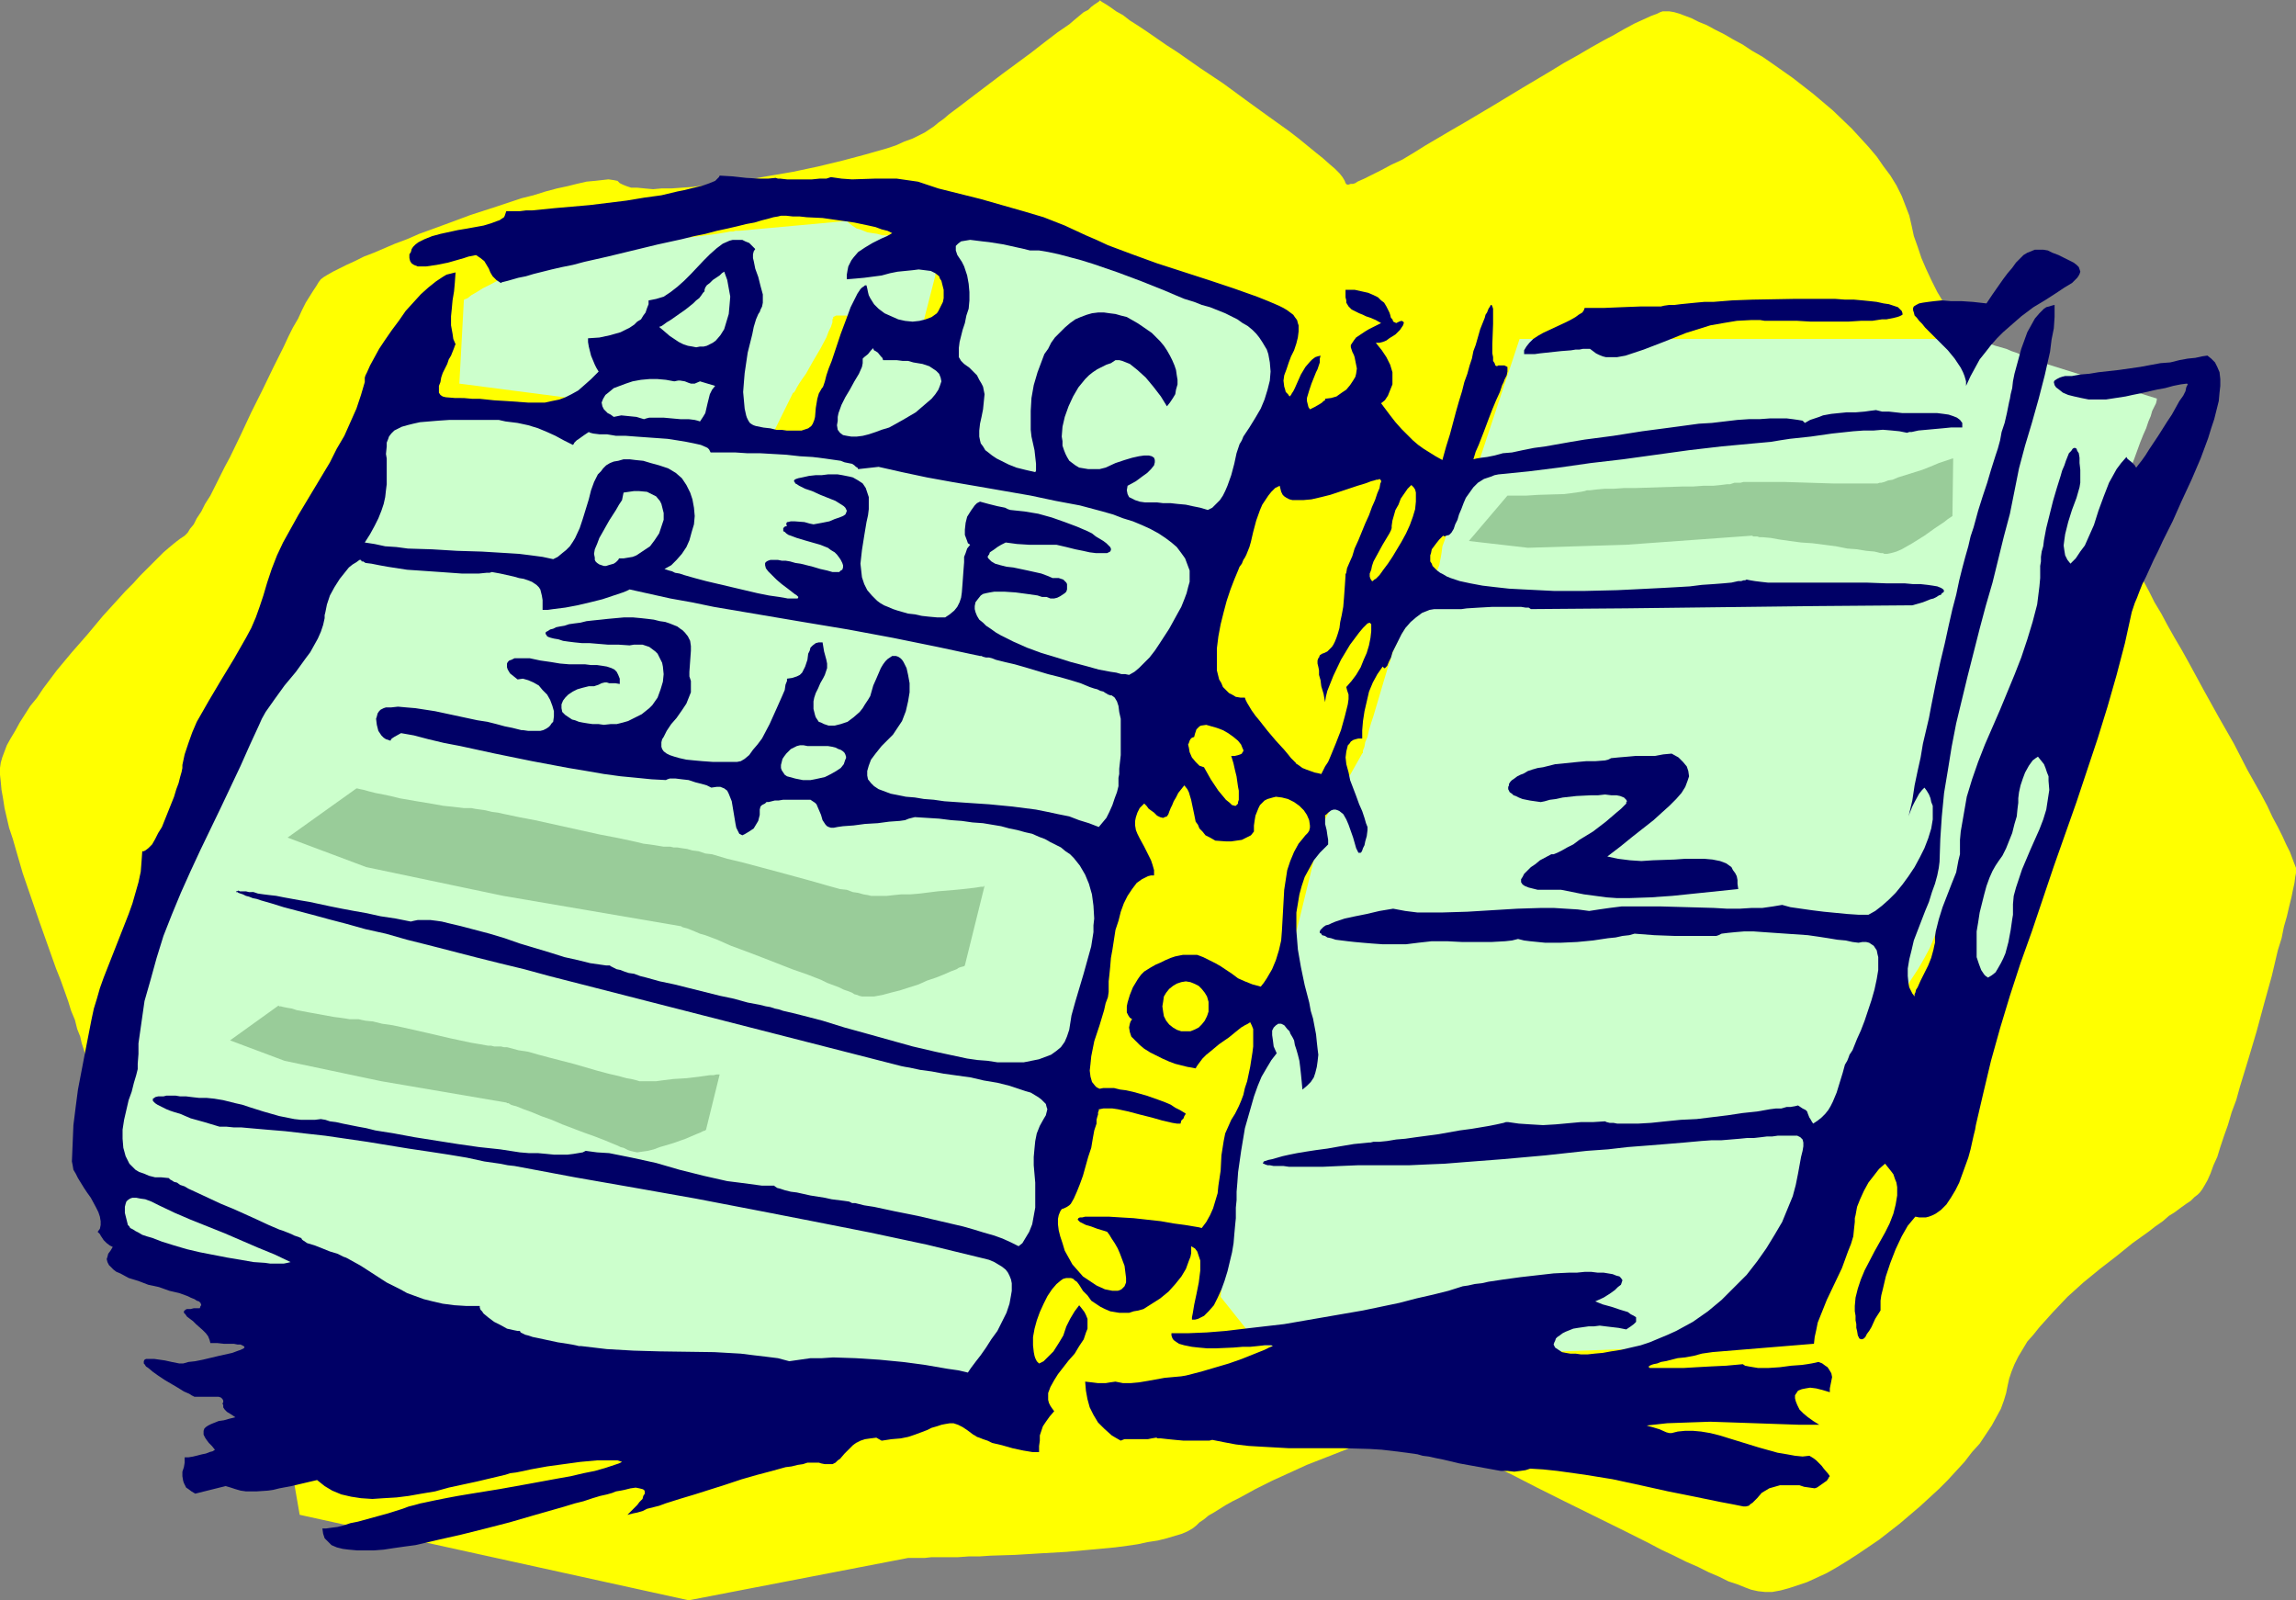
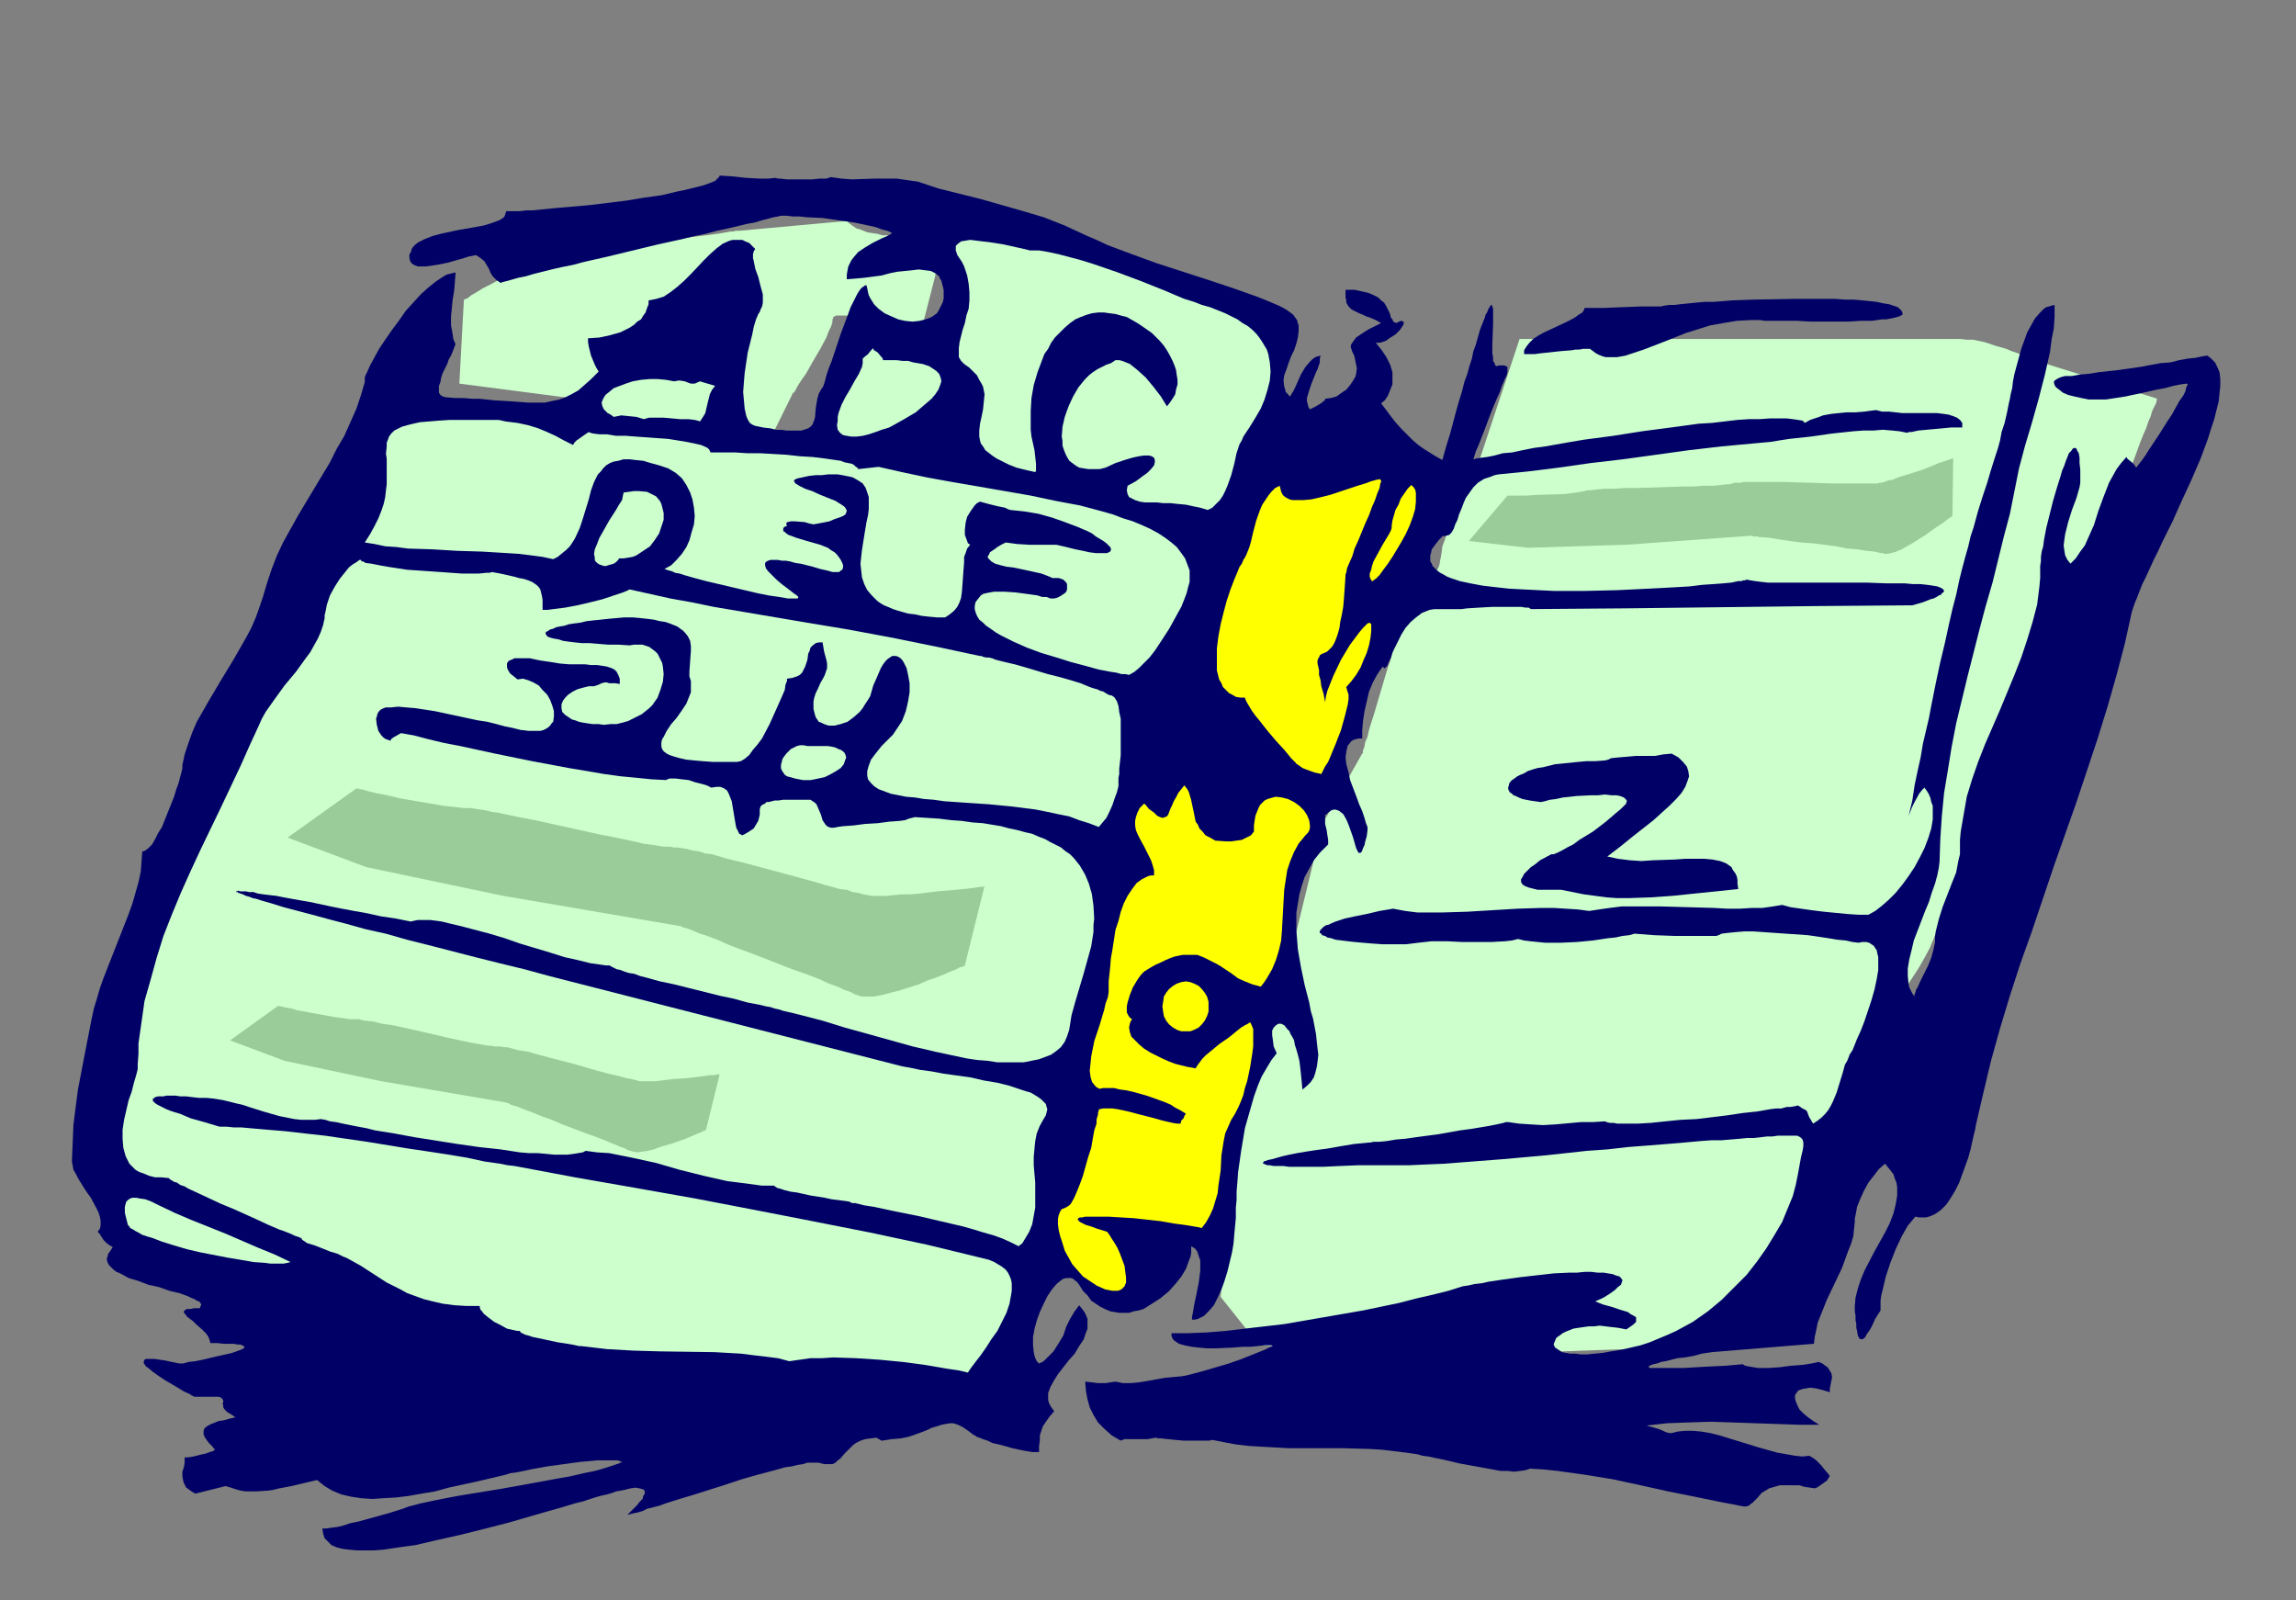
<svg xmlns="http://www.w3.org/2000/svg" xmlns:ns1="http://sodipodi.sourceforge.net/DTD/sodipodi-0.dtd" xmlns:ns2="http://www.inkscape.org/namespaces/inkscape" version="1.0" width="129.724mm" height="90.408mm" id="svg26" ns1:docname="Notebook.wmf">
  <rect width="100%" height="100%" fill="#808080" stroke="none" />
  <ns1:namedview id="namedview26" pagecolor="#ffffff" bordercolor="#000000" borderopacity="0.25" ns2:showpageshadow="2" ns2:pageopacity="0.0" ns2:pagecheckerboard="0" ns2:deskcolor="#d1d1d1" ns2:document-units="mm" />
  <defs id="defs1">
    <pattern id="WMFhbasepattern" patternUnits="userSpaceOnUse" width="6" height="6" x="0" y="0" />
  </defs>
-   <path style="fill:#ffff00;fill-opacity:1;fill-rule:evenodd;stroke:none" d="m 147.056,341.7 -83.062,-18.256 -6.787,-39.098 -0.162,-0.162 -0.323,-0.323 -0.485,-0.646 -0.808,-0.969 -0.808,-1.131 -0.97,-1.454 -1.131,-1.454 -1.293,-1.777 -1.616,-1.939 -1.454,-2.1 -1.616,-2.1 -1.616,-2.262 -3.555,-4.685 -3.555,-5.008 -3.555,-5.17 -3.555,-4.847 -1.778,-2.585 -1.616,-2.262 -1.454,-2.262 -1.454,-2.262 -1.293,-2.1 -1.131,-1.939 -0.97,-1.777 -0.97,-1.616 -0.646,-1.454 -0.485,-1.131 -0.323,-1.131 -0.162,-0.646 v -0.808 l -0.162,-0.969 -0.323,-1.131 -0.485,-1.454 -0.323,-1.454 -0.646,-1.616 -0.485,-1.939 -0.808,-1.939 -0.646,-2.1 -0.808,-2.262 -0.808,-2.262 -0.97,-2.423 -1.778,-5.008 -1.778,-5.008 -1.778,-5.17 -1.778,-5.17 -1.454,-5.008 -0.646,-2.262 -0.808,-2.423 L 1.454,174.647 0.97,172.546 0.646,170.446 0.323,168.669 0.162,166.892 0,165.438 v -1.454 l 0.162,-1.131 0.323,-1.131 0.485,-1.292 0.485,-1.292 0.808,-1.454 0.97,-1.616 0.97,-1.777 2.262,-3.554 1.454,-1.777 1.293,-1.939 2.909,-3.877 3.232,-3.877 3.394,-3.877 3.232,-3.877 3.232,-3.554 1.616,-1.777 1.616,-1.616 1.454,-1.616 1.293,-1.292 1.454,-1.454 1.131,-1.131 1.131,-1.131 1.131,-0.969 0.97,-0.808 0.808,-0.646 0.646,-0.485 0.485,-0.323 0.485,-0.323 0.646,-0.646 0.485,-0.808 0.808,-0.969 0.646,-1.292 0.97,-1.454 0.808,-1.616 1.131,-1.777 0.97,-1.939 0.97,-1.939 1.131,-2.262 1.131,-2.1 2.262,-4.685 2.262,-4.847 2.424,-4.847 2.262,-4.685 2.262,-4.524 0.97,-2.1 0.97,-1.939 1.131,-1.939 0.808,-1.777 0.808,-1.616 0.808,-1.292 0.808,-1.292 0.646,-0.969 0.485,-0.808 0.485,-0.646 0.646,-0.485 0.808,-0.485 1.131,-0.646 1.293,-0.646 1.616,-0.808 1.778,-0.808 1.939,-0.969 2.101,-0.808 2.262,-0.969 2.262,-0.969 2.586,-0.969 2.586,-1.131 5.333,-1.939 5.656,-2.1 5.494,-1.777 5.333,-1.777 2.586,-0.646 2.586,-0.808 2.424,-0.646 2.262,-0.485 1.939,-0.485 2.101,-0.485 1.778,-0.162 1.454,-0.162 1.454,-0.162 1.131,0.162 0.808,0.162 0.485,0.485 0.646,0.323 0.808,0.323 0.97,0.323 h 1.293 l 1.616,0.162 1.778,0.162 1.778,-0.162 h 2.101 l 2.262,-0.162 2.262,-0.162 2.424,-0.323 2.586,-0.323 5.333,-0.646 5.494,-0.969 5.656,-0.969 5.333,-1.131 5.333,-1.292 2.424,-0.646 2.424,-0.646 2.262,-0.646 2.262,-0.646 1.939,-0.646 1.778,-0.808 1.778,-0.646 1.293,-0.646 1.293,-0.646 0.97,-0.646 0.97,-0.646 0.97,-0.808 1.131,-0.808 1.131,-0.969 2.586,-1.939 2.747,-2.1 5.979,-4.524 6.141,-4.524 2.909,-2.262 2.747,-2.1 2.586,-1.777 1.131,-0.969 0.97,-0.808 0.97,-0.808 0.97,-0.485 0.646,-0.646 0.646,-0.485 0.485,-0.323 0.485,-0.323 0.162,-0.162 L 234.966,0 v 0 0.162 l 0.485,0.323 0.808,0.485 0.97,0.646 1.131,0.808 1.454,0.808 1.454,1.131 1.778,1.131 1.939,1.292 2.101,1.454 2.101,1.454 2.262,1.454 4.848,3.393 4.848,3.231 4.848,3.554 4.686,3.393 2.262,1.616 2.262,1.616 2.101,1.616 1.778,1.454 1.778,1.454 1.616,1.292 1.454,1.292 1.131,0.969 0.97,0.969 0.646,0.808 0.485,0.808 0.162,0.485 0.162,0.162 v 0 l 0.162,0.162 h 0.323 l 0.485,-0.162 h 0.485 l 0.485,-0.162 0.485,-0.323 1.454,-0.646 1.616,-0.808 1.939,-0.969 2.101,-1.131 2.424,-1.131 2.424,-1.454 2.586,-1.616 2.747,-1.616 2.747,-1.616 3.07,-1.777 5.979,-3.554 6.141,-3.716 5.979,-3.554 2.909,-1.777 2.909,-1.616 2.747,-1.616 2.586,-1.454 2.424,-1.292 2.262,-1.292 2.101,-1.131 1.778,-0.808 1.778,-0.808 1.293,-0.485 0.646,-0.323 0.485,-0.162 h 0.323 0.485 0.646 l 0.97,0.162 1.131,0.323 1.293,0.485 1.293,0.485 1.616,0.808 1.616,0.646 1.778,0.969 1.939,0.969 1.939,1.131 2.101,1.131 1.939,1.292 2.262,1.292 2.101,1.454 4.363,3.07 4.363,3.393 4.202,3.554 4.04,3.877 1.778,1.939 1.778,1.939 1.778,2.1 1.454,2.1 1.454,1.939 1.293,2.1 1.131,2.262 0.808,2.1 0.808,2.1 0.485,2.1 0.485,2.262 0.808,2.262 0.808,2.423 0.97,2.262 1.131,2.423 1.293,2.585 1.454,2.423 1.454,2.585 3.232,5.17 3.555,5.17 3.717,5.008 3.878,5.008 3.878,4.847 3.717,4.685 1.778,2.262 1.778,2.1 1.616,2.1 1.616,1.939 1.616,1.777 1.293,1.777 1.293,1.616 1.131,1.454 0.97,1.454 0.97,1.292 0.646,0.969 0.485,0.969 0.485,0.969 0.808,1.292 0.646,1.454 0.97,1.777 1.131,1.777 1.131,2.1 1.131,2.262 1.454,2.423 1.293,2.423 1.454,2.585 1.616,2.747 1.616,2.908 3.07,5.655 3.232,5.816 3.232,5.655 2.909,5.655 1.454,2.585 1.454,2.585 1.293,2.423 1.131,2.423 1.131,2.1 0.97,1.939 0.808,1.777 0.808,1.616 0.485,1.292 0.485,1.292 0.323,0.808 v 0.485 0.646 l -0.162,0.808 -0.162,1.292 -0.323,1.454 -0.323,1.616 -0.485,1.939 -0.485,2.1 -0.646,2.262 -0.485,2.423 -0.808,2.585 -0.646,2.747 -0.646,2.747 -1.616,5.816 -1.616,5.978 -1.778,5.978 -1.778,5.816 -0.808,2.908 -0.97,2.585 -0.808,2.747 -0.808,2.262 -0.808,2.423 -0.646,2.1 -0.808,1.777 -0.646,1.777 -0.646,1.454 -0.646,1.131 -0.485,0.808 -0.485,0.646 -0.485,0.485 -0.646,0.485 -0.808,0.808 -0.97,0.646 -1.131,0.808 -1.293,0.969 -1.293,0.808 -1.293,1.131 -1.616,1.131 -1.454,1.131 -3.394,2.423 -3.394,2.747 -3.555,2.747 -3.555,2.908 -3.394,3.07 -3.07,3.231 -2.909,3.231 -1.293,1.616 -1.293,1.454 -0.97,1.616 -0.97,1.616 -0.808,1.616 -0.646,1.616 -0.485,1.454 -0.323,1.454 -0.323,1.616 -0.485,1.616 -0.646,1.777 -0.97,1.777 -0.97,1.777 -1.293,1.939 -1.293,1.939 -1.616,1.777 -1.616,2.1 -1.778,1.939 -1.778,1.939 -1.939,1.939 -4.04,3.716 -4.363,3.716 -4.363,3.393 -4.525,3.07 -2.262,1.454 -2.101,1.292 -2.262,1.292 -2.101,0.969 -2.101,0.969 -1.939,0.646 -1.939,0.646 -1.778,0.485 -1.778,0.323 h -1.616 l -1.454,-0.162 -1.454,-0.323 -1.293,-0.485 -1.616,-0.646 -1.939,-0.646 -1.939,-0.969 -2.262,-0.969 -2.262,-1.131 -2.586,-1.131 -2.586,-1.292 -2.747,-1.292 -2.747,-1.454 -5.818,-2.908 -12.12,-5.978 -5.818,-2.908 -5.656,-2.908 -2.747,-1.292 -2.586,-1.292 -2.424,-1.131 -2.424,-1.131 -2.101,-1.131 -2.101,-0.969 -1.778,-0.808 -1.454,-0.646 -1.454,-0.485 -1.131,-0.485 -0.808,-0.162 -0.485,-0.162 -0.485,0.162 h -0.646 l -0.97,0.323 -0.97,0.162 -1.131,0.323 -1.131,0.485 -1.293,0.323 -1.454,0.485 -1.616,0.646 -1.616,0.646 -3.232,1.292 -3.717,1.454 -3.717,1.454 -7.434,3.393 -3.555,1.777 -3.232,1.777 -1.616,0.808 -1.454,0.808 -1.293,0.808 -1.293,0.808 -1.131,0.646 -0.97,0.808 -0.97,0.646 -0.646,0.646 -0.808,0.646 -1.131,0.646 -1.131,0.485 -1.616,0.485 -1.616,0.485 -1.939,0.485 -2.101,0.323 -2.262,0.485 -2.262,0.323 -2.424,0.323 -5.171,0.485 -5.333,0.485 -5.656,0.323 -5.333,0.323 -5.171,0.162 -2.424,0.162 h -2.262 l -2.262,0.162 h -2.101 -1.778 -1.778 l -1.454,0.162 h -3.555 z" id="path1" />
  <path style="fill:#ccffcc;fill-opacity:1;fill-rule:evenodd;stroke:none" d="m 260.661,276.914 2.909,-31.666 4.363,-23.265 8.403,-21.003 6.141,-25.203 8.403,-14.864 v 0 l 0.162,-0.162 v -0.485 l 0.323,-0.808 0.162,-0.969 0.485,-1.131 0.323,-1.454 0.485,-1.616 0.485,-1.454 2.101,-7.109 0.485,-1.616 0.485,-1.616 0.485,-1.292 0.323,-1.292 0.485,-1.292 0.646,-1.292 0.646,-1.454 0.808,-1.292 1.616,-3.07 1.778,-3.07 1.778,-2.747 0.808,-1.454 0.646,-1.292 0.485,-1.131 0.485,-1.131 0.162,-0.969 0.162,-0.808 0.162,-0.969 0.162,-1.292 0.485,-1.292 0.485,-1.616 1.293,-3.393 1.616,-3.716 0.808,-1.777 0.808,-1.616 0.646,-1.454 0.646,-1.454 0.485,-0.969 0.485,-0.969 0.162,-0.323 v -0.162 l 0.162,-0.162 v 0 l 8.403,-25.365 h 58.661 35.552 l 1.293,0.162 h 1.293 l 2.424,0.485 2.424,0.808 2.262,0.646 1.131,0.485 0.97,0.323 0.808,0.323 0.646,0.323 0.646,0.323 0.485,0.162 0.162,0.162 h 0.162 l 27.31,8.563 h -0.162 v 0.323 l -0.162,0.646 -0.323,0.646 -0.485,0.969 -0.323,1.131 -0.485,1.131 -0.485,1.454 -0.646,1.454 -0.646,1.616 -0.646,1.777 -0.646,1.777 -1.454,3.716 -1.454,3.877 -2.909,7.916 -1.293,3.716 -0.646,1.777 -0.485,1.616 -0.485,1.616 -0.646,1.454 -0.323,1.292 -0.323,1.131 -0.323,1.131 -0.162,0.969 -0.162,0.646 -0.162,0.485 v 0.323 0.646 l -0.323,0.808 -0.162,0.808 -0.323,0.808 -0.323,1.131 -0.323,1.131 -0.485,1.131 -0.97,2.585 -1.131,2.747 -1.293,2.908 -1.454,3.07 -2.747,6.139 -1.293,2.908 -1.454,2.747 -1.293,2.423 -0.646,1.131 -0.485,1.131 -0.485,0.969 -0.646,0.969 -0.323,0.646 -0.485,0.646 -0.808,1.292 -0.97,1.616 -0.97,1.616 -1.131,1.939 -0.97,1.939 -1.131,2.262 -2.262,4.362 -1.939,4.524 -1.131,2.262 -0.808,2.262 -0.808,2.1 -0.808,1.939 -0.485,1.777 -0.485,1.777 -0.323,0.808 -0.323,0.808 -0.808,1.939 -1.131,2.1 -1.293,2.262 -3.07,4.685 -3.232,4.847 -1.778,2.262 -0.808,1.131 -0.808,1.131 -1.293,2.1 -1.454,2.1 -0.97,1.616 -0.485,0.808 -0.323,0.808 -0.323,0.646 -0.323,0.646 -0.162,0.485 v 0.485 l -0.162,0.808 -0.162,1.292 -0.485,1.454 -0.485,1.616 -0.646,1.777 -0.646,1.939 -0.808,2.1 -0.808,2.1 -1.616,4.362 -0.646,2.262 -0.646,2.1 -0.485,2.1 -0.485,1.939 -0.162,1.939 -0.162,1.616 v 0.808 l -0.162,0.969 -0.323,0.808 -0.162,0.969 -0.808,2.1 -1.131,2.1 -1.293,2.423 -1.293,2.262 -3.07,4.524 -1.616,1.939 -1.616,2.1 -1.293,1.777 -1.293,1.454 -0.646,0.646 -0.485,0.646 -0.485,0.485 -0.323,0.485 -0.323,0.323 -0.162,0.323 -0.162,0.162 v 0 l -58.661,2.1 -42.016,-2.1 z" id="path2" />
  <path style="fill:#ccffcc;fill-opacity:1;fill-rule:evenodd;stroke:none" d="M 98.091,81.911 99.061,63.978 h 0.162 l 0.162,-0.162 h 0.162 l 0.323,-0.162 0.808,-0.646 1.131,-0.646 1.293,-0.808 1.616,-0.808 1.778,-0.969 1.778,-0.969 3.878,-1.939 1.939,-0.969 1.778,-0.808 1.778,-0.646 1.778,-0.485 1.454,-0.323 1.293,-0.162 h 0.646 0.808 l 0.808,-0.162 h 1.131 l 1.131,-0.162 h 1.131 l 2.586,-0.323 2.909,-0.323 2.909,-0.323 6.141,-0.808 3.07,-0.485 2.747,-0.323 2.586,-0.323 2.424,-0.323 0.97,-0.162 0.97,-0.162 0.808,-0.162 h 0.646 l 0.485,-0.162 h 0.485 0.162 0.162 l 22.947,-2.1 0.162,0.162 0.323,0.323 0.646,0.485 0.485,0.323 0.485,0.323 0.646,0.162 0.808,0.323 0.808,0.323 0.97,0.162 1.131,0.162 1.131,0.323 h 1.454 1.454 l 1.454,0.162 1.293,0.323 1.131,0.323 0.97,0.646 0.808,0.485 0.646,0.808 0.646,0.808 0.485,0.646 0.323,0.808 0.162,0.808 0.162,0.808 0.162,0.485 0.162,0.646 v 0.323 0.485 l -3.232,12.602 v 0 l -0.162,-0.162 h -0.323 l -0.323,-0.162 -0.808,-0.323 -1.293,-0.323 -1.454,-0.485 -1.454,-0.485 -3.555,-0.808 -3.394,-0.808 -1.616,-0.323 -1.454,-0.162 h -1.131 -0.485 -0.485 l -0.646,0.323 v 0.323 l -0.162,0.162 v 0.646 l -0.323,0.969 -0.485,0.969 -0.485,1.292 -1.293,2.423 -1.616,2.747 -1.454,2.585 -0.808,1.131 -0.646,0.969 -0.485,0.808 -0.323,0.646 -0.323,0.485 h -0.162 L 163.054,96.613 137.845,87.081 Z" id="path3" />
  <path style="fill:#000066;fill-opacity:1;fill-rule:evenodd;stroke:none" d="m 326.916,130.056 20.362,-0.162 40.562,-0.485 20.523,-0.162 1.131,-0.323 1.131,-0.323 0.808,-0.323 0.808,-0.323 0.646,-0.162 0.646,-0.323 0.485,-0.323 0.485,-0.162 0.162,-0.323 0.323,-0.162 0.162,-0.323 -0.162,-0.323 -0.485,-0.323 -0.808,-0.323 -0.97,-0.162 -1.131,-0.162 -1.454,-0.162 h -1.616 l -1.778,-0.162 h -1.939 -1.939 l -4.363,-0.162 h -15.514 -1.939 -1.778 -1.778 l -1.454,-0.162 -1.293,-0.162 -0.97,-0.162 -0.808,-0.162 -0.323,0.162 h -0.323 l -0.485,0.162 h -0.646 l -1.454,0.323 -1.778,0.162 -2.101,0.162 -2.424,0.162 -2.586,0.323 -2.747,0.162 -2.909,0.162 -3.232,0.162 -3.232,0.162 -3.394,0.162 -6.787,0.162 h -6.787 l -3.232,-0.162 -3.232,-0.162 -3.07,-0.162 -2.909,-0.323 -2.747,-0.323 -2.586,-0.485 -2.262,-0.485 -1.939,-0.646 -0.808,-0.323 -0.808,-0.485 -0.646,-0.323 -0.646,-0.485 -0.485,-0.485 -0.485,-0.485 -0.162,-0.485 -0.323,-0.485 v -0.646 -0.646 l 0.162,-0.485 0.162,-0.808 0.485,-0.646 0.485,-0.646 0.646,-0.808 0.808,-0.808 0.323,0.162 0.323,-0.162 0.646,-0.162 0.485,-0.485 0.485,-0.808 0.323,-0.969 0.485,-0.969 0.323,-1.131 0.485,-1.131 0.485,-1.292 0.485,-1.131 0.808,-1.131 0.808,-1.131 0.97,-0.969 1.293,-0.808 1.454,-0.485 0.808,-0.323 0.808,-0.162 6.464,-0.646 6.464,-0.808 6.787,-0.969 6.949,-0.808 14.059,-1.939 6.949,-0.808 6.949,-0.646 1.778,-0.162 1.778,-0.162 1.939,-0.323 2.101,-0.323 4.525,-0.485 4.525,-0.646 4.525,-0.485 2.262,-0.162 h 2.101 l 1.939,-0.162 1.939,0.162 1.616,0.162 1.616,0.323 0.485,-0.162 h 0.485 l 1.454,-0.323 1.778,-0.162 3.555,-0.323 1.616,-0.162 h 1.454 0.485 0.485 v -0.969 l -0.485,-0.646 -0.646,-0.485 -0.808,-0.323 -0.97,-0.323 -1.131,-0.162 -1.293,-0.162 h -1.454 -5.979 l -2.909,-0.323 h -1.454 l -1.293,-0.323 -1.293,0.162 -1.131,0.162 -1.939,0.162 h -1.939 l -1.616,0.162 -1.616,0.162 -1.778,0.323 -0.808,0.323 -0.97,0.323 -0.97,0.323 -1.131,0.646 -0.485,-0.485 -0.97,-0.162 -1.131,-0.162 -1.293,-0.162 h -1.778 -1.778 l -2.262,0.162 h -2.262 l -2.424,0.162 -2.747,0.323 -2.747,0.323 -2.747,0.162 -5.979,0.808 -6.141,0.808 -6.141,0.969 -6.141,0.808 -2.909,0.485 -2.747,0.485 -2.747,0.485 -2.424,0.323 -2.424,0.485 -2.262,0.485 -1.939,0.162 -1.778,0.485 -1.616,0.323 -1.293,0.162 -0.97,0.162 -0.646,0.162 0.485,-1.616 0.646,-1.454 1.131,-2.908 0.97,-2.585 0.808,-2.1 0.808,-1.939 0.808,-1.777 0.485,-1.454 0.323,-0.646 0.162,-0.485 0.485,-0.969 0.162,-0.808 v -0.485 -0.485 l -0.323,-0.162 -0.323,-0.162 h -0.646 -0.646 l -0.323,0.162 -0.323,-0.162 -0.162,-0.485 -0.323,-0.485 v -0.808 l -0.162,-0.808 v -1.939 l 0.162,-4.362 v -3.231 l -0.162,-0.485 -0.162,-0.323 h -0.162 l -0.162,0.323 -0.323,0.485 -0.323,0.808 -0.323,0.485 -0.162,0.646 -0.323,0.808 -0.323,0.808 -0.323,0.808 -0.323,1.131 -0.323,1.131 -0.323,1.131 -0.485,1.292 -0.323,1.616 -0.485,1.454 -0.485,1.777 -0.646,1.777 -0.485,1.939 -0.646,2.1 -0.646,2.262 -0.646,2.423 -0.646,2.423 -0.808,2.585 -0.808,2.908 -1.454,-0.808 -1.293,-0.808 -1.293,-0.808 -1.131,-0.808 -1.131,-0.969 -0.808,-0.808 -1.616,-1.616 -1.293,-1.454 -1.131,-1.454 -0.97,-1.292 -0.97,-1.292 0.808,-0.646 0.646,-0.969 0.323,-0.808 0.323,-0.808 0.323,-0.808 V 81.265 80.295 79.488 l -0.485,-1.616 -0.808,-1.616 -0.97,-1.454 -1.293,-1.616 h 0.808 l 0.646,-0.162 0.808,-0.323 0.646,-0.485 1.293,-0.808 0.97,-0.969 0.646,-0.969 0.162,-0.485 v -0.162 l -0.162,-0.162 -0.323,-0.162 -0.485,0.162 -0.646,0.323 -0.323,-0.162 -0.323,-0.162 -0.162,-0.485 -0.323,-0.323 -0.162,-0.646 -0.162,-0.485 -0.646,-1.292 -0.485,-0.808 -0.646,-0.485 -0.646,-0.646 -0.97,-0.485 -1.131,-0.485 -1.454,-0.323 -1.454,-0.323 h -1.939 v 0.808 0.808 l 0.162,0.646 v 0.485 l 0.485,0.808 0.646,0.646 0.97,0.485 0.646,0.323 0.808,0.323 0.646,0.323 0.97,0.323 1.131,0.485 1.131,0.646 -0.97,0.485 -0.97,0.485 -0.646,0.323 -0.808,0.485 -0.97,0.646 -0.97,0.646 -0.485,0.646 -0.323,0.485 -0.323,0.485 v 0.485 l 0.162,0.485 0.162,0.485 0.323,0.646 0.162,0.485 0.162,0.808 0.162,0.808 0.162,0.808 -0.162,1.131 -0.162,0.646 -0.485,0.808 -0.646,0.969 -0.808,0.969 -0.97,0.646 -1.131,0.808 -1.131,0.323 -1.293,0.162 v 0.323 l -0.323,0.162 -0.323,0.323 -0.485,0.323 -1.131,0.646 -0.97,0.485 -0.323,-0.485 -0.162,-0.646 -0.162,-0.646 v -0.646 l 0.485,-1.616 0.485,-1.454 0.646,-1.616 0.323,-0.808 0.323,-0.646 0.485,-1.454 v -0.808 l 0.162,-0.646 -0.646,0.162 -0.485,0.162 -0.646,0.485 -0.485,0.485 -0.97,1.131 -0.97,1.616 -0.646,1.454 -0.646,1.454 -0.323,0.646 -0.323,0.485 -0.162,0.323 -0.323,0.323 -0.323,-0.485 -0.485,-0.485 -0.162,-0.646 -0.162,-0.485 -0.162,-1.292 0.162,-1.131 0.485,-1.292 0.485,-1.454 0.485,-1.292 0.646,-1.292 0.485,-1.454 0.323,-1.292 0.162,-1.292 v -1.292 l -0.162,-0.485 -0.162,-0.646 -0.485,-0.646 -0.323,-0.485 -0.646,-0.485 -0.646,-0.485 -0.808,-0.485 -0.97,-0.485 -2.262,-0.969 -2.424,-0.969 -5.01,-1.777 -5.333,-1.777 -5.494,-1.777 -5.494,-1.777 -5.333,-1.939 -2.586,-0.969 -2.586,-0.969 -2.424,-1.131 -2.262,-0.969 -4.525,-2.1 -4.525,-1.777 -4.363,-1.292 -4.525,-1.292 -4.525,-1.292 -4.525,-1.131 -4.525,-1.131 -4.363,-1.454 -2.262,-0.323 -2.262,-0.323 h -2.424 -2.262 l -4.848,0.162 -2.262,-0.162 -2.262,-0.323 -0.485,0.162 -0.485,0.162 h -1.454 l -1.616,0.162 h -3.555 -1.778 l -1.454,-0.162 h -0.485 l -0.485,-0.162 -1.616,0.162 h -1.778 l -2.909,-0.162 -2.909,-0.323 -2.747,-0.162 -0.162,0.323 -0.323,0.323 -0.485,0.485 -0.808,0.323 -0.808,0.323 -0.97,0.323 -1.293,0.323 -1.293,0.323 -1.293,0.323 -1.616,0.323 -3.394,0.808 -3.555,0.485 -3.878,0.646 -7.918,0.969 -3.717,0.323 -3.717,0.323 -1.616,0.162 -1.616,0.162 -1.616,0.162 h -1.293 l -1.293,0.162 h -1.131 -0.97 -0.808 l -0.162,0.485 -0.162,0.485 -0.162,0.323 -0.485,0.323 -0.485,0.323 -0.485,0.162 -1.293,0.485 -1.616,0.485 -1.778,0.323 -1.778,0.323 -1.939,0.323 -3.717,0.808 -1.778,0.485 -1.616,0.646 -1.293,0.646 -0.646,0.485 -0.485,0.485 -0.323,0.485 -0.162,0.646 -0.323,0.485 v 0.808 l 0.162,0.646 0.323,0.485 0.485,0.323 0.808,0.323 h 0.808 0.97 l 1.131,-0.162 1.131,-0.162 2.424,-0.485 2.262,-0.646 1.131,-0.323 0.97,-0.323 0.808,-0.162 0.808,-0.162 0.485,0.323 0.485,0.323 0.808,0.646 0.97,1.616 0.323,0.808 0.485,0.808 0.808,0.808 0.485,0.323 0.485,0.323 0.162,-0.162 0.646,-0.162 0.646,-0.162 1.131,-0.323 1.131,-0.323 1.616,-0.323 1.616,-0.485 1.939,-0.485 1.939,-0.485 2.101,-0.485 2.424,-0.485 2.424,-0.646 5.01,-1.131 5.333,-1.292 5.333,-1.292 5.171,-1.131 2.586,-0.646 2.424,-0.485 2.424,-0.646 2.262,-0.485 2.101,-0.485 1.939,-0.485 1.778,-0.323 1.616,-0.485 1.293,-0.323 1.131,-0.323 0.97,-0.162 0.646,-0.162 h 1.131 l 1.454,0.162 h 1.454 l 1.454,0.162 3.394,0.162 3.394,0.485 3.394,0.485 3.07,0.646 1.454,0.323 1.293,0.485 1.293,0.323 0.97,0.485 -1.131,0.646 -1.131,0.485 -0.97,0.485 -0.97,0.485 -1.616,0.969 -1.454,0.969 -0.97,1.131 -0.485,0.646 -0.323,0.646 -0.323,0.646 -0.162,0.808 -0.162,0.969 v 0.969 l 1.939,-0.162 1.778,-0.162 3.717,-0.485 1.778,-0.485 1.616,-0.323 1.616,-0.162 1.616,-0.162 1.293,-0.162 1.293,0.162 1.293,0.162 0.97,0.485 0.808,0.646 0.162,0.485 0.323,0.485 0.162,0.646 0.162,0.646 0.162,0.646 v 0.808 0.969 l -0.162,0.808 -0.323,0.646 -0.323,0.646 -0.323,0.646 -0.323,0.485 -1.131,0.808 -1.293,0.485 -1.293,0.323 -1.454,0.162 -1.616,-0.162 -1.454,-0.323 -1.454,-0.646 -1.454,-0.646 -1.293,-0.969 -0.97,-0.969 -0.808,-1.292 -0.323,-0.646 -0.162,-0.646 -0.162,-0.808 -0.162,-0.646 h -0.323 l -0.162,0.162 -0.485,0.323 -0.323,0.323 -0.646,0.969 -0.646,1.292 -0.808,1.616 -0.646,1.777 -1.454,3.877 -1.293,3.877 -0.646,1.939 -0.646,1.616 -0.485,1.454 -0.323,1.292 -0.162,0.485 -0.162,0.485 -0.162,0.323 -0.162,0.162 -0.646,1.131 -0.323,1.131 -0.162,0.969 -0.162,0.969 -0.162,1.939 -0.162,0.646 -0.323,0.808 -0.323,0.485 -0.646,0.485 -0.97,0.323 -0.485,0.162 h -0.646 -0.646 -0.97 -0.808 l -1.131,-0.162 h -1.131 l -1.293,-0.323 -1.454,-0.162 -1.616,-0.323 -0.485,-0.162 -0.323,-0.162 -0.485,-0.323 -0.323,-0.485 -0.323,-0.646 -0.162,-0.485 -0.323,-1.454 -0.162,-1.777 -0.162,-1.777 0.162,-2.1 0.162,-1.939 0.646,-4.362 0.485,-1.939 0.485,-1.939 0.323,-1.616 0.485,-1.616 0.485,-1.131 0.323,-0.485 0.162,-0.485 0.323,-0.646 0.162,-0.808 v -0.969 -0.808 l -0.485,-1.777 -0.485,-1.939 -0.646,-1.777 -0.323,-1.616 -0.162,-0.646 v -0.808 l 0.162,-0.646 0.323,-0.485 -0.646,-0.646 -0.646,-0.646 -0.808,-0.323 -0.646,-0.323 h -0.646 -0.808 -0.646 l -0.646,0.162 -1.454,0.646 -1.293,0.969 -1.454,1.292 -1.293,1.292 -2.747,2.908 -1.454,1.454 -1.454,1.292 -1.454,1.131 -1.454,0.969 -1.616,0.485 -0.808,0.162 -0.808,0.162 v 0.808 l -0.323,0.808 -0.323,0.969 -0.485,0.646 -0.485,0.808 -0.808,0.485 -0.646,0.646 -0.97,0.646 -0.97,0.485 -0.97,0.485 -2.262,0.646 -2.262,0.485 -2.424,0.162 v 0.808 l 0.162,0.969 0.485,1.939 0.808,1.939 0.323,0.646 0.485,0.808 -1.616,1.616 -1.454,1.292 -1.293,1.131 -1.454,0.808 -1.293,0.646 -1.293,0.485 -1.616,0.323 -1.454,0.323 h -1.778 -1.778 l -2.262,-0.162 -2.262,-0.162 -2.747,-0.162 -3.07,-0.323 h -1.616 l -1.778,-0.162 H 97.121 l -1.939,-0.162 -0.646,-0.162 -0.485,-0.323 -0.323,-0.485 v -0.646 -0.808 l 0.323,-0.808 0.162,-0.969 0.323,-0.969 0.97,-1.939 0.323,-0.969 0.485,-0.808 0.323,-0.808 0.323,-0.808 0.162,-0.485 0.162,-0.323 -0.485,-1.131 -0.162,-1.131 -0.323,-1.777 v -1.939 l 0.162,-1.616 0.162,-1.777 0.323,-1.939 0.162,-1.777 0.162,-2.262 -0.646,0.162 -0.646,0.162 -0.646,0.162 -0.808,0.485 -1.454,0.969 -1.616,1.292 -1.616,1.454 -1.616,1.777 -1.616,1.777 -1.454,2.1 -1.454,1.939 -1.454,2.1 -1.293,1.939 -0.97,1.777 -0.97,1.777 -0.646,1.454 -0.323,0.646 -0.162,0.485 v 0.485 0.485 l -0.808,2.747 -0.97,2.908 -1.293,2.908 -1.293,2.908 -1.616,2.747 -1.454,2.908 -3.394,5.655 -3.394,5.655 -1.616,2.908 -1.616,2.908 -1.293,2.747 -1.131,2.908 -0.97,2.908 -0.808,2.747 -0.808,2.423 -0.808,2.262 -0.97,2.262 -1.131,2.1 -2.586,4.524 -2.747,4.524 -2.586,4.362 -1.293,2.262 -1.293,2.262 -0.97,2.262 -0.808,2.262 -0.808,2.423 -0.485,2.262 v 0.646 l -0.162,0.808 -0.323,1.131 -0.323,1.292 -0.485,1.292 -0.485,1.616 -1.293,3.231 -1.293,3.231 -0.808,1.292 -0.646,1.292 -0.646,1.131 -0.808,0.808 -0.646,0.485 -0.323,0.162 h -0.323 l -0.162,2.262 -0.162,2.1 -0.485,2.262 -0.646,2.262 -0.646,2.262 -0.808,2.262 -1.778,4.524 -1.778,4.524 -1.778,4.524 -0.808,2.262 -0.646,2.262 -0.646,2.1 -0.485,2.262 -1.454,7.432 -1.454,7.593 -0.485,3.716 -0.485,3.877 -0.162,3.877 -0.162,3.877 0.162,0.808 0.162,0.969 0.485,0.808 0.485,0.969 1.293,2.1 0.646,0.969 0.808,1.131 1.131,2.1 0.485,0.969 0.323,0.969 0.162,0.969 v 0.808 l -0.162,0.808 -0.485,0.646 0.485,0.485 0.162,0.323 0.646,0.969 0.646,0.646 0.646,0.485 0.646,0.323 -0.485,0.808 -0.485,0.646 -0.162,0.646 -0.162,0.485 0.162,0.646 0.323,0.646 0.485,0.485 0.485,0.485 0.646,0.485 0.808,0.323 1.778,0.969 2.101,0.646 2.101,0.808 2.262,0.485 2.262,0.808 2.101,0.485 1.778,0.646 0.646,0.323 0.808,0.323 0.485,0.323 0.485,0.162 0.323,0.323 0.162,0.485 -0.162,0.162 -0.162,0.485 h -0.646 -0.646 l -0.646,0.162 h -0.485 -0.323 l -0.323,0.162 -0.323,0.323 v 0.323 l 0.323,0.323 0.323,0.485 0.646,0.485 0.646,0.485 0.646,0.646 1.454,1.292 0.646,0.646 0.485,0.646 0.323,0.808 0.162,0.646 h 1.454 l 1.454,0.162 h 1.131 0.97 l 0.808,0.162 h 0.646 l 0.323,0.162 0.323,0.162 0.162,0.162 v 0.162 l -0.162,0.162 -0.323,0.162 -0.323,0.162 -0.485,0.162 -1.293,0.485 -1.454,0.323 -1.454,0.323 -3.394,0.808 -1.616,0.323 -1.454,0.162 -1.131,0.323 h -0.485 -0.323 l -1.616,-0.323 -1.454,-0.323 -1.131,-0.162 -1.131,-0.162 h -0.808 -0.485 -0.485 l -0.323,0.162 -0.162,0.323 v 0.162 0.323 l 0.162,0.162 0.323,0.485 0.485,0.323 0.97,0.808 1.131,0.808 1.454,0.969 2.747,1.616 1.293,0.808 1.131,0.485 0.485,0.323 0.323,0.162 0.323,0.162 v 0 h 0.97 0.97 0.646 0.808 0.97 0.808 l 0.485,0.162 0.162,0.162 0.162,0.162 0.162,0.323 v 0.323 l -0.162,0.323 0.162,0.323 v 0.485 l 0.323,0.485 0.485,0.485 0.808,0.485 0.97,0.646 -1.293,0.323 -1.131,0.323 -1.131,0.162 -0.808,0.323 -0.808,0.323 -0.646,0.323 -0.485,0.323 -0.323,0.323 -0.162,0.485 v 0.485 0.323 l 0.323,0.646 0.323,0.485 0.485,0.646 0.646,0.646 0.646,0.808 -0.485,0.323 -0.646,0.162 -0.808,0.323 -0.808,0.162 -1.939,0.485 -0.97,0.162 h -0.808 v 1.131 l -0.162,0.969 -0.323,0.969 v 0.969 l 0.162,0.969 0.162,0.485 0.485,0.969 0.485,0.323 0.646,0.485 0.808,0.485 6.464,-1.616 1.131,0.323 0.97,0.323 1.131,0.323 1.131,0.162 h 2.262 l 2.424,-0.162 1.131,-0.162 1.293,-0.323 2.586,-0.485 2.747,-0.646 2.747,-0.646 0.808,0.646 0.808,0.646 1.616,0.969 1.939,0.808 2.101,0.485 2.101,0.323 2.424,0.162 2.424,-0.162 2.747,-0.162 2.586,-0.323 2.747,-0.485 2.909,-0.485 2.909,-0.808 5.979,-1.292 6.141,-1.454 0.97,-0.323 1.293,-0.162 1.616,-0.323 1.454,-0.323 3.555,-0.646 3.555,-0.485 3.555,-0.485 1.778,-0.162 1.778,-0.162 h 1.454 1.616 1.293 l 0.97,0.323 -0.646,0.323 -0.97,0.323 -1.939,0.646 -2.262,0.646 -2.424,0.485 -2.747,0.646 -2.747,0.485 -6.141,1.131 -6.302,1.131 -5.979,0.969 -2.909,0.485 -2.586,0.485 -2.424,0.485 -2.262,0.485 -0.808,0.162 -1.131,0.323 -1.293,0.323 -1.293,0.485 -3.07,0.969 -6.464,1.777 -1.616,0.323 -1.454,0.485 -1.293,0.323 -1.293,0.162 -1.131,0.162 h -0.808 l 0.162,1.131 0.323,0.969 0.646,0.646 0.808,0.808 1.131,0.485 1.293,0.323 1.293,0.162 1.778,0.162 h 1.778 1.778 l 2.101,-0.162 2.101,-0.323 2.262,-0.323 2.424,-0.323 4.848,-1.131 5.01,-1.131 5.171,-1.292 5.01,-1.292 5.01,-1.454 4.525,-1.292 2.262,-0.646 2.101,-0.646 1.939,-0.485 1.939,-0.646 1.616,-0.485 1.454,-0.323 1.131,-0.323 0.808,-0.323 0.97,-0.162 0.808,-0.162 1.293,-0.323 1.131,-0.162 0.808,0.162 0.646,0.162 0.323,0.162 0.162,0.323 v 0.485 l -0.323,0.485 -0.162,0.646 -0.646,0.646 -0.485,0.646 -0.646,0.646 -1.454,1.454 0.646,-0.162 0.646,-0.162 0.808,-0.162 1.131,-0.323 0.97,-0.485 1.293,-0.323 1.293,-0.323 1.293,-0.485 3.07,-0.969 3.232,-0.969 6.626,-2.1 3.394,-1.131 3.394,-0.969 3.07,-0.808 2.909,-0.808 1.293,-0.162 1.293,-0.323 1.131,-0.162 0.97,-0.323 h 0.97 1.454 l 0.485,0.162 0.808,0.162 h 0.97 0.646 l 0.646,-0.323 0.485,-0.485 0.485,-0.323 0.97,-1.131 1.131,-1.131 0.646,-0.646 0.646,-0.485 0.97,-0.485 0.97,-0.323 1.131,-0.162 1.293,-0.162 1.131,0.646 2.101,-0.323 1.939,-0.162 1.616,-0.323 1.454,-0.485 1.293,-0.485 1.293,-0.485 0.97,-0.485 1.131,-0.323 0.97,-0.323 0.808,-0.162 0.97,-0.162 h 0.808 l 0.97,0.323 0.97,0.485 0.97,0.646 1.293,0.969 0.323,0.162 0.485,0.323 0.485,0.162 0.808,0.323 0.97,0.323 0.97,0.485 2.101,0.485 2.262,0.646 2.262,0.485 0.97,0.162 0.97,0.162 h 0.808 0.646 v -1.292 l 0.162,-1.131 v -1.131 l 0.323,-0.969 0.323,-0.969 0.646,-0.969 0.808,-1.131 0.97,-1.131 -0.485,-0.646 -0.323,-0.485 -0.323,-0.646 -0.162,-0.646 v -0.646 -0.808 l 0.485,-1.292 0.808,-1.454 0.808,-1.292 2.262,-2.908 1.293,-1.454 0.97,-1.616 0.97,-1.454 0.485,-1.454 0.323,-0.808 v -0.646 -0.808 -0.646 l -0.323,-0.808 -0.323,-0.646 -0.485,-0.646 -0.646,-0.808 -0.485,0.646 -0.485,0.646 -0.97,1.616 -0.808,1.616 -0.646,1.939 -0.97,1.616 -1.131,1.777 -0.646,0.646 -0.808,0.808 -0.646,0.646 -0.97,0.485 -0.485,-0.485 -0.323,-0.646 -0.162,-0.485 -0.162,-0.808 -0.162,-1.454 v -1.777 l 0.323,-1.777 0.485,-1.777 0.646,-1.777 0.808,-1.777 0.808,-1.616 0.97,-1.454 0.97,-1.131 0.97,-0.808 0.485,-0.323 0.646,-0.162 h 0.485 0.485 l 0.485,0.162 0.323,0.323 0.485,0.323 0.485,0.646 0.808,1.292 0.97,0.969 0.808,1.131 0.97,0.646 0.97,0.646 0.97,0.485 1.131,0.485 0.97,0.162 0.97,0.162 h 1.131 0.97 l 0.97,-0.323 0.97,-0.162 1.131,-0.323 1.778,-1.131 1.778,-1.131 1.778,-1.454 1.454,-1.616 1.293,-1.616 0.97,-1.616 0.646,-1.777 0.323,-0.808 0.162,-0.808 v -0.646 -0.808 l 0.808,0.485 0.485,0.646 0.323,0.969 0.323,0.969 v 0.969 1.131 l -0.323,2.585 -0.485,2.423 -0.485,2.262 -0.162,0.969 -0.162,0.969 -0.162,0.808 v 0.485 h 0.646 l 0.646,-0.162 0.646,-0.323 0.646,-0.323 0.97,-0.969 1.131,-1.292 0.808,-1.616 0.808,-1.777 0.646,-1.777 0.646,-2.1 0.97,-4.039 0.323,-1.939 0.162,-1.939 0.162,-1.777 0.162,-1.616 v -1.131 -1.131 l 0.162,-1.616 v -1.777 l 0.162,-1.939 0.162,-2.262 0.323,-2.262 0.323,-2.262 0.808,-4.847 0.646,-2.262 0.646,-2.262 0.646,-2.262 0.808,-2.262 0.808,-1.939 1.131,-1.939 0.97,-1.616 1.131,-1.454 -0.646,-1.454 -0.162,-1.292 -0.162,-1.131 v -0.969 l 0.323,-0.646 0.485,-0.485 0.485,-0.323 h 0.646 l 0.646,0.323 0.646,0.808 0.485,0.485 0.162,0.485 0.485,0.808 0.323,0.646 0.162,0.969 0.323,0.969 0.323,1.131 0.323,1.292 0.162,1.292 0.162,1.454 0.162,1.616 0.162,1.777 0.97,-0.808 0.808,-0.808 0.646,-0.969 0.323,-0.969 0.323,-1.292 0.162,-1.131 0.162,-1.454 -0.162,-1.292 -0.162,-1.454 -0.162,-1.616 -0.646,-3.393 -0.485,-1.616 -0.323,-1.777 -0.97,-3.716 -0.808,-3.877 -0.646,-3.716 -0.323,-4.039 v -1.939 -1.939 l 0.323,-1.939 0.323,-1.939 0.485,-1.777 0.646,-1.939 0.97,-1.777 0.97,-1.777 1.293,-1.616 1.616,-1.616 0.162,-0.162 v -0.162 -0.808 l -0.162,-0.969 -0.162,-1.131 -0.323,-1.292 v -0.969 -0.646 -0.323 h 0.162 l 0.485,-0.485 0.646,-0.485 0.485,-0.162 h 0.485 l 0.485,0.162 0.323,0.162 0.808,0.646 0.646,1.131 0.485,1.131 0.97,2.747 0.323,1.131 0.323,1.131 0.323,0.646 0.162,0.323 h 0.162 0.323 l 0.162,-0.162 0.162,-0.323 0.162,-0.485 0.323,-0.646 0.162,-0.808 0.323,-1.131 0.162,-1.292 v -0.162 -0.485 l -0.323,-0.808 -0.323,-1.131 -0.485,-1.454 -0.646,-1.454 -0.646,-1.777 -1.293,-3.393 -0.323,-1.616 -0.485,-1.777 -0.162,-1.454 0.162,-1.292 0.162,-0.646 0.162,-0.646 0.323,-0.323 0.323,-0.485 0.485,-0.323 0.485,-0.162 0.646,-0.162 h 0.808 v -1.777 l 0.162,-1.939 0.323,-2.1 0.485,-2.1 0.485,-2.1 0.808,-1.939 0.97,-1.777 1.131,-1.616 0.162,0.162 0.162,0.162 h 0.162 l 0.162,-0.162 0.323,-0.323 0.323,-0.808 0.485,-0.969 0.323,-1.131 0.646,-1.292 0.646,-1.292 0.646,-1.292 0.808,-1.292 1.131,-1.292 1.131,-0.969 1.293,-0.969 0.808,-0.323 0.808,-0.323 0.97,-0.162 h 0.97 0.97 1.131 0.646 0.97 1.131 l 1.131,-0.162 2.586,-0.162 2.909,-0.162 h 2.586 2.424 1.131 l 0.97,0.162 h 0.646 z" id="path4" />
-   <path style="fill:#ccffcc;fill-opacity:1;fill-rule:evenodd;stroke:none" d="m 150.449,61.878 0.162,-0.485 0.323,-0.485 0.646,-0.485 0.646,-0.646 1.454,-0.969 0.485,-0.485 0.485,-0.323 0.646,1.777 0.323,1.777 0.323,1.777 -0.162,1.939 -0.162,1.777 -0.485,1.616 -0.485,1.616 -0.808,1.292 -0.97,1.131 -0.646,0.485 -0.646,0.323 -0.646,0.323 -0.646,0.162 h -0.808 l -0.808,0.162 -0.808,-0.162 -0.97,-0.162 -0.97,-0.323 -0.97,-0.485 -0.97,-0.646 -0.97,-0.646 -1.131,-0.969 -1.131,-0.969 0.485,-0.162 0.485,-0.323 0.646,-0.485 0.808,-0.485 1.616,-1.131 1.616,-1.131 1.616,-1.292 0.646,-0.646 0.646,-0.485 0.485,-0.646 0.323,-0.485 0.323,-0.323 z" id="path5" />
  <path style="fill:#ccffcc;fill-opacity:1;fill-rule:evenodd;stroke:none" d="m 143.985,81.426 0.808,-0.162 h 0.485 l 0.97,0.162 0.808,0.323 0.485,0.162 h 0.808 l 1.131,-0.485 3.232,0.969 -0.646,0.808 -0.485,0.969 -0.485,1.939 -0.485,2.1 -0.485,0.808 -0.646,0.969 -0.485,-0.162 -0.646,-0.162 -1.293,-0.162 h -1.778 l -1.778,-0.162 -1.778,-0.162 h -1.778 -1.293 l -0.646,0.162 -0.485,0.162 -1.616,-0.485 -1.616,-0.162 -1.616,-0.162 -1.616,0.323 -0.646,-0.485 -0.646,-0.323 -0.323,-0.323 -0.485,-0.485 -0.323,-0.646 -0.162,-0.808 0.323,-0.808 0.485,-0.808 0.808,-0.646 0.97,-0.808 1.293,-0.485 1.293,-0.485 1.454,-0.485 1.778,-0.323 1.778,-0.162 h 1.778 l 1.778,0.162 z" id="path6" />
  <path style="fill:#ccffcc;fill-opacity:1;fill-rule:evenodd;stroke:none" d="m 184.224,76.903 v -0.323 l 0.323,-0.323 0.808,-0.646 0.646,-0.808 0.323,-0.323 v -0.162 l 0.162,0.162 0.162,0.323 0.323,0.162 0.485,0.323 0.646,0.808 0.323,0.323 0.162,0.485 h 1.454 1.454 l 1.293,0.162 h 1.131 l 1.131,0.323 0.97,0.162 0.97,0.162 1.454,0.485 0.485,0.323 0.485,0.323 0.485,0.323 0.646,0.646 0.323,0.808 0.162,0.808 -0.323,0.969 -0.323,0.808 -0.646,0.969 -0.808,0.969 -1.131,0.969 -1.131,0.969 -1.131,0.969 -2.747,1.616 -2.909,1.616 -1.616,0.485 -1.293,0.485 -1.454,0.485 -1.293,0.323 -1.293,0.162 h -1.131 l -0.97,-0.162 -0.808,-0.162 -0.646,-0.485 -0.485,-0.646 -0.162,-0.969 0.162,-0.969 v -0.808 l 0.162,-0.808 0.646,-1.777 0.808,-1.616 0.97,-1.616 0.97,-1.777 0.97,-1.616 0.646,-1.454 0.162,-0.808 z" id="path7" />
  <path style="fill:#ccffcc;fill-opacity:1;fill-rule:evenodd;stroke:none" d="m 219.937,53.476 h 1.939 l 1.939,0.323 2.262,0.485 2.424,0.646 2.424,0.646 2.586,0.808 5.171,1.777 5.171,1.939 2.424,0.969 2.424,0.969 2.262,0.969 1.939,0.808 2.101,0.646 1.616,0.646 1.778,0.485 1.616,0.646 1.616,0.646 1.293,0.646 1.293,0.646 1.131,0.808 1.131,0.646 0.97,0.808 0.808,0.808 0.646,0.808 0.646,0.969 0.97,1.616 0.323,0.969 0.323,1.777 0.162,1.939 -0.162,1.939 -0.485,1.939 -0.646,2.1 -0.808,1.939 -1.131,1.939 -1.293,2.1 -1.293,1.939 -0.323,0.808 -0.485,0.808 -0.646,1.939 -0.485,2.262 -0.646,2.423 -0.808,2.262 -0.485,1.131 -0.485,0.969 -0.646,0.969 -0.808,0.808 -0.808,0.808 -0.97,0.485 -1.616,-0.485 -1.616,-0.323 -1.454,-0.323 -1.778,-0.162 -1.454,-0.162 h -1.616 l -1.293,-0.162 h -1.454 -1.131 l -1.131,-0.162 -0.97,-0.323 -0.646,-0.323 -0.646,-0.323 -0.323,-0.646 -0.162,-0.808 0.162,-0.969 1.778,-0.969 1.293,-0.969 1.131,-0.808 0.808,-0.808 0.646,-0.808 0.162,-0.646 v -0.485 l -0.162,-0.485 -0.485,-0.323 -0.646,-0.162 h -0.97 l -1.131,0.162 -1.454,0.323 -1.616,0.485 -1.939,0.646 -2.101,0.969 -1.293,0.323 h -1.293 -1.131 l -0.97,-0.162 -0.97,-0.162 -0.808,-0.485 -0.646,-0.485 -0.646,-0.485 -0.485,-0.808 -0.323,-0.646 -0.323,-0.808 -0.323,-0.969 v -0.969 l -0.162,-0.969 0.162,-2.1 0.485,-2.1 0.808,-2.262 0.97,-2.1 1.131,-1.939 1.454,-1.777 0.808,-0.808 0.808,-0.646 0.97,-0.646 0.97,-0.485 0.97,-0.485 0.97,-0.323 0.485,-0.323 0.485,-0.323 h 0.808 l 0.646,0.162 0.808,0.323 0.808,0.323 0.808,0.646 0.808,0.646 1.778,1.616 1.616,1.939 1.616,2.1 1.293,2.1 0.646,-0.808 0.646,-0.969 0.485,-0.808 0.162,-0.969 0.323,-1.131 v -0.969 l -0.162,-0.969 -0.162,-1.131 -0.323,-0.969 -0.485,-1.131 -0.485,-0.969 -0.646,-1.131 -0.646,-0.969 -0.808,-0.969 -1.778,-1.777 -2.101,-1.454 -0.97,-0.646 -1.131,-0.646 -1.131,-0.646 -1.293,-0.323 -1.131,-0.323 -1.293,-0.162 -1.131,-0.162 h -1.293 l -1.293,0.162 -1.131,0.323 -1.293,0.485 -1.131,0.485 -1.131,0.808 -1.131,0.969 -0.97,0.969 -1.131,1.131 -0.808,1.131 -0.646,1.292 -0.808,1.131 -0.485,1.292 -0.97,2.585 -0.808,2.747 -0.485,2.747 -0.162,2.747 v 2.908 1.131 l 0.162,1.454 0.323,1.454 0.323,1.454 0.162,1.454 0.162,1.454 v 1.131 0.323 l -0.162,0.323 -2.101,-0.485 -1.939,-0.485 -1.616,-0.646 -1.293,-0.646 -1.293,-0.646 -0.97,-0.646 -0.808,-0.646 -0.646,-0.485 -0.485,-0.808 -0.485,-0.646 -0.162,-0.646 -0.162,-0.808 v -1.292 l 0.162,-1.454 0.323,-1.454 0.323,-1.616 0.162,-1.616 0.162,-1.616 -0.162,-0.808 -0.162,-0.808 -0.323,-0.646 -0.485,-0.808 -0.485,-0.969 -0.808,-0.808 -0.808,-0.808 -1.131,-0.808 -0.323,-0.323 -0.323,-0.323 -0.485,-0.808 v -0.969 -0.969 l 0.162,-1.292 0.323,-1.292 0.323,-1.292 0.485,-1.454 0.323,-1.616 0.485,-1.454 0.162,-1.777 v -1.777 l -0.162,-1.777 -0.323,-1.777 -0.646,-1.939 -0.485,-0.969 -0.646,-0.969 -0.323,-0.485 -0.162,-0.485 -0.162,-0.485 v -0.485 -0.485 l 0.485,-0.485 0.646,-0.485 0.97,-0.162 0.97,-0.162 1.293,0.162 1.293,0.162 1.454,0.162 3.07,0.485 2.909,0.646 1.454,0.323 z" id="path8" />
  <path style="fill:#ccffcc;fill-opacity:1;fill-rule:evenodd;stroke:none" d="m 224.785,123.432 -1.131,-0.485 -1.293,-0.485 -1.454,-0.323 -1.454,-0.323 -3.07,-0.646 -1.454,-0.162 -1.293,-0.323 -1.131,-0.323 -0.808,-0.485 -0.485,-0.485 -0.162,-0.162 -0.162,-0.323 0.162,-0.323 0.162,-0.162 0.162,-0.485 0.485,-0.323 0.485,-0.323 0.646,-0.485 0.808,-0.485 0.97,-0.485 2.424,0.323 2.586,0.162 h 5.818 l 2.101,0.485 1.939,0.485 1.616,0.323 1.454,0.323 1.293,0.162 h 0.97 0.808 0.646 l 0.323,-0.162 0.323,-0.162 0.162,-0.323 v -0.323 l -0.162,-0.323 -0.485,-0.485 -0.323,-0.323 -0.646,-0.485 -0.808,-0.485 -0.808,-0.485 -0.808,-0.646 -0.97,-0.485 -2.262,-0.969 -2.586,-0.969 -2.747,-0.969 -2.909,-0.808 -2.909,-0.485 -3.07,-0.323 -0.485,-0.162 -0.646,-0.323 -0.808,-0.162 -0.808,-0.162 -1.939,-0.485 -1.778,-0.485 -0.646,0.323 -0.485,0.485 -0.808,1.131 -0.808,1.292 -0.323,1.292 -0.162,1.454 v 1.131 l 0.485,1.292 0.162,0.485 0.485,0.323 -0.646,0.808 -0.323,0.969 -0.323,0.808 v 1.131 l -0.162,2.1 -0.162,2.262 -0.162,2.1 -0.162,1.131 -0.323,0.969 -0.485,0.969 -0.646,0.808 -0.97,0.808 -0.97,0.646 h -1.778 l -1.778,-0.162 -1.454,-0.162 -1.454,-0.323 -1.454,-0.162 -1.131,-0.323 -1.131,-0.323 -0.97,-0.323 -1.131,-0.485 -0.808,-0.323 -0.808,-0.485 -0.646,-0.485 -1.131,-1.131 -0.97,-1.131 -0.646,-1.292 -0.485,-1.454 -0.162,-1.454 -0.162,-1.454 0.162,-1.454 0.162,-1.454 0.485,-3.07 0.485,-2.908 0.323,-1.454 0.162,-1.292 v -1.292 -1.292 l -0.323,-0.969 -0.323,-0.969 -0.646,-0.969 -0.97,-0.646 -1.131,-0.646 -0.646,-0.162 -0.808,-0.162 -0.808,-0.162 -0.97,-0.162 h -0.97 -1.131 l -1.293,0.162 h -1.293 l -1.454,0.162 -1.454,0.323 -0.808,0.162 -0.485,0.162 -0.323,0.162 -0.162,0.323 0.162,0.162 0.162,0.323 0.323,0.162 0.485,0.323 0.646,0.323 0.646,0.323 1.454,0.485 1.778,0.808 1.616,0.646 1.616,0.646 1.293,0.808 0.485,0.323 0.323,0.323 0.162,0.323 0.162,0.323 -0.162,0.485 -0.162,0.323 -0.485,0.323 -0.808,0.323 -0.97,0.323 -1.131,0.485 -1.616,0.323 -1.778,0.323 -0.808,-0.162 -1.131,-0.323 -2.101,-0.162 h -0.808 l -0.646,0.162 h -0.162 l -0.162,0.323 v 0.162 l 0.162,0.323 -0.485,0.162 -0.323,0.323 v 0.323 0.323 l 0.323,0.162 0.323,0.323 0.485,0.323 0.485,0.162 1.293,0.485 1.616,0.485 3.394,0.969 0.808,0.323 0.808,0.323 0.646,0.485 0.808,0.485 0.485,0.485 0.485,0.646 0.323,0.485 0.323,0.646 0.162,0.485 v 0.485 l -0.162,0.485 -0.323,0.162 -0.323,0.323 h -0.646 -0.808 l -1.131,-0.323 -1.454,-0.323 -1.616,-0.485 -1.293,-0.323 -1.293,-0.323 -1.131,-0.162 -1.131,-0.323 -0.97,-0.162 h -0.808 l -0.808,-0.162 h -1.131 -0.485 l -0.485,0.162 -0.323,0.162 -0.162,0.162 -0.162,0.162 v 0.485 l 0.162,0.646 0.485,0.646 0.808,0.808 0.97,0.969 1.131,0.969 1.293,0.969 1.454,1.131 0.485,0.323 0.162,0.162 0.162,0.162 -0.162,0.323 h -0.323 -0.485 -0.485 -0.808 l -0.808,-0.162 -0.97,-0.162 -1.131,-0.162 -1.131,-0.162 -2.424,-0.485 -2.747,-0.646 -5.494,-1.292 -2.747,-0.646 -2.424,-0.646 -2.262,-0.646 -0.97,-0.323 -0.97,-0.162 -0.646,-0.323 -0.646,-0.162 -0.485,-0.162 -0.485,-0.162 1.454,-0.808 1.131,-1.131 1.131,-1.292 0.97,-1.454 0.646,-1.454 0.485,-1.777 0.485,-1.616 0.162,-1.777 -0.162,-1.777 -0.323,-1.777 -0.485,-1.454 -0.808,-1.616 -0.97,-1.454 -1.293,-1.131 -0.808,-0.485 -0.808,-0.485 -0.97,-0.323 -0.97,-0.323 -1.778,-0.485 -1.616,-0.485 -1.616,-0.162 -1.293,-0.162 h -1.293 l -1.131,0.323 -0.97,0.162 -0.808,0.323 -0.808,0.485 -0.646,0.646 -0.485,0.646 -0.646,0.646 -0.808,1.616 -0.646,1.777 -0.485,1.939 -0.646,2.1 -0.646,2.1 -0.646,1.939 -0.97,2.1 -0.485,0.808 -0.646,0.969 -0.808,0.808 -0.808,0.646 -0.97,0.808 -0.97,0.485 -2.262,-0.485 -2.424,-0.323 -2.586,-0.323 -2.586,-0.162 -5.333,-0.323 -5.333,-0.162 -5.333,-0.323 -5.171,-0.162 -2.424,-0.323 -2.424,-0.162 -2.262,-0.485 -2.101,-0.323 1.131,-1.777 0.97,-1.777 0.808,-1.616 0.646,-1.616 0.485,-1.454 0.323,-1.454 0.162,-1.454 0.162,-1.292 v -2.262 -2.262 -0.969 l -0.162,-0.969 0.162,-1.616 v -0.808 l 0.323,-0.808 0.162,-0.485 0.485,-0.646 0.646,-0.646 0.646,-0.323 0.97,-0.485 1.131,-0.323 1.293,-0.323 1.454,-0.323 1.939,-0.162 1.939,-0.162 2.424,-0.162 h 2.586 6.302 1.616 l 1.454,0.323 1.293,0.162 1.293,0.162 2.262,0.485 2.101,0.646 1.939,0.808 1.778,0.808 1.778,0.969 1.939,0.969 0.162,-0.162 0.162,-0.323 0.485,-0.485 0.485,-0.323 1.131,-0.808 0.485,-0.323 0.485,-0.323 0.323,0.162 0.646,0.162 1.293,0.162 h 1.616 l 1.939,0.323 h 2.101 l 2.101,0.162 4.525,0.323 2.262,0.162 2.101,0.323 1.939,0.323 1.616,0.323 1.454,0.323 1.131,0.485 0.323,0.162 0.323,0.323 0.162,0.323 0.162,0.323 h 1.616 0.808 1.778 1.131 l 2.424,0.162 h 2.747 l 5.656,0.323 2.909,0.323 2.747,0.162 2.586,0.323 2.262,0.323 1.131,0.162 0.808,0.323 0.808,0.162 0.808,0.162 0.485,0.323 0.323,0.323 0.323,0.162 0.162,0.323 4.363,-0.485 5.01,1.131 5.333,1.131 5.333,0.969 5.656,0.969 11.15,1.939 5.333,1.131 5.171,0.969 2.424,0.646 2.424,0.646 2.262,0.646 2.101,0.808 2.101,0.646 1.939,0.808 1.778,0.808 1.778,0.969 1.454,0.969 1.293,0.969 1.131,0.969 0.97,1.292 0.808,1.131 0.485,1.292 0.485,1.292 v 1.454 0.969 l -0.323,1.131 -0.323,1.292 -0.485,1.292 -0.646,1.616 -0.808,1.454 -1.778,3.231 -2.101,3.231 -0.97,1.454 -1.131,1.454 -1.131,1.131 -1.131,1.131 -0.97,0.808 -1.131,0.646 -0.808,-0.162 h -0.808 l -1.131,-0.323 -1.131,-0.162 -2.586,-0.485 -2.909,-0.808 -3.07,-0.808 -3.07,-0.969 -3.232,-0.969 -3.07,-1.131 -2.909,-1.292 -2.586,-1.292 -1.131,-0.646 -1.131,-0.808 -0.97,-0.646 -0.646,-0.646 -0.808,-0.646 -0.485,-0.808 -0.323,-0.808 -0.162,-0.646 v -0.646 l 0.162,-0.808 0.485,-0.646 0.646,-0.808 0.485,-0.323 0.646,-0.162 0.808,-0.162 0.97,-0.162 h 0.97 1.131 l 2.424,0.162 2.424,0.323 2.262,0.323 0.97,0.323 h 0.97 l 0.808,0.323 h 0.808 l 0.646,-0.162 0.646,-0.323 0.485,-0.323 0.485,-0.323 0.323,-0.323 0.162,-0.485 v -0.323 -0.485 -0.323 l -0.162,-0.323 -0.323,-0.323 -0.323,-0.323 -0.485,-0.162 -0.485,-0.162 h -0.646 z" id="path9" />
  <path style="fill:#ccffcc;fill-opacity:1;fill-rule:evenodd;stroke:none" d="m 133.158,105.176 1.131,-0.162 1.131,-0.162 h 0.97 l 1.778,0.162 0.646,0.323 0.646,0.323 0.646,0.323 0.808,0.969 0.323,0.646 0.162,0.646 0.323,1.292 v 1.454 l -0.485,1.454 -0.485,1.454 -0.97,1.454 -0.97,1.292 -1.454,0.969 -1.454,0.969 -0.808,0.323 -0.97,0.162 -0.97,0.162 h -0.97 l -0.162,0.323 -0.162,0.162 -0.323,0.323 -0.485,0.323 -1.131,0.323 -0.485,0.162 h -0.485 l -0.485,-0.162 -0.485,-0.162 -0.485,-0.323 -0.323,-0.323 -0.162,-0.323 v -0.485 l -0.162,-0.808 0.162,-0.969 0.485,-1.131 0.485,-1.292 0.646,-1.131 1.454,-2.585 1.454,-2.262 0.646,-1.131 0.646,-0.969 0.162,-0.808 z" id="path10" />
  <path style="fill:#ccffcc;fill-opacity:1;fill-rule:evenodd;stroke:none" d="m 174.689,159.298 h 1.131 0.97 l 0.97,0.162 0.646,0.162 0.646,0.323 0.485,0.162 0.485,0.323 0.323,0.323 0.162,0.323 0.162,0.485 v 0.323 l -0.162,0.323 -0.323,0.969 -0.646,0.808 -0.97,0.646 -1.131,0.646 -1.293,0.646 -1.454,0.323 -1.616,0.323 h -1.616 l -1.616,-0.323 -1.778,-0.485 -0.485,-0.323 -0.323,-0.485 -0.323,-0.485 -0.162,-0.485 v -0.646 l 0.162,-0.646 0.162,-0.646 0.323,-0.485 0.485,-0.646 0.485,-0.485 0.485,-0.485 0.646,-0.323 0.646,-0.323 0.646,-0.162 h 0.808 l 0.808,0.162 z" id="path11" />
  <path style="fill:#ccffcc;fill-opacity:1;fill-rule:evenodd;stroke:none" d="m 209.272,140.073 h 0.323 l 0.323,0.162 0.646,0.162 h 0.646 l 0.646,0.162 0.808,0.323 1.939,0.485 2.101,0.485 2.262,0.646 4.848,1.454 2.586,0.646 2.262,0.646 2.101,0.646 1.939,0.808 0.97,0.323 0.646,0.162 0.646,0.323 0.646,0.162 0.485,0.323 0.323,0.162 0.162,0.162 h 0.162 l 0.323,0.162 h 0.323 l 0.646,0.485 0.485,0.808 0.323,0.969 0.162,1.292 0.323,1.454 v 1.454 1.616 3.231 1.454 l -0.162,1.454 -0.162,1.454 v 1.131 l -0.162,0.808 v 0.646 1.131 l -0.323,1.292 -0.485,1.292 -0.485,1.454 -0.646,1.454 -0.646,1.292 -0.808,0.969 -0.808,0.969 -2.101,-0.808 -2.101,-0.646 -2.101,-0.808 -2.424,-0.485 -2.262,-0.485 -2.424,-0.485 -5.01,-0.646 -5.01,-0.485 -4.848,-0.323 -4.686,-0.323 -2.262,-0.323 -2.101,-0.162 -1.939,-0.323 -1.939,-0.162 -1.616,-0.323 -1.616,-0.323 -1.293,-0.485 -1.293,-0.485 -0.97,-0.646 -0.646,-0.646 -0.646,-0.808 -0.162,-0.808 v -0.969 l 0.323,-1.131 0.485,-1.292 0.485,-0.646 0.485,-0.646 0.646,-0.808 0.646,-0.808 0.808,-0.808 0.808,-0.808 0.808,-0.808 0.646,-0.969 0.646,-0.969 0.646,-0.969 0.808,-2.1 0.485,-2.1 0.323,-1.939 v -1.939 l -0.323,-1.777 -0.323,-1.454 -0.323,-0.646 -0.323,-0.646 -0.323,-0.485 -0.323,-0.323 -0.485,-0.323 -0.485,-0.162 h -0.323 -0.485 l -0.485,0.323 -0.485,0.323 -0.485,0.485 -0.485,0.646 -0.485,0.808 -0.485,1.131 -0.485,1.131 -0.646,1.454 -0.323,1.131 -0.323,1.131 -0.485,0.808 -0.646,0.969 -0.485,0.808 -0.646,0.808 -1.293,1.131 -1.293,0.969 -1.454,0.485 -1.293,0.323 h -1.293 l -0.97,-0.323 -0.646,-0.323 -0.485,-0.162 -0.323,-0.485 -0.323,-0.485 -0.162,-0.485 -0.162,-0.646 -0.162,-0.646 v -0.808 -0.808 l 0.162,-0.808 0.323,-0.969 0.485,-0.969 0.485,-1.131 0.646,-1.131 0.323,-0.646 0.162,-0.485 0.323,-0.969 v -0.969 l -0.162,-0.808 -0.485,-1.777 -0.162,-0.969 -0.162,-0.969 h -0.808 l -0.646,0.162 -0.646,0.485 -0.485,0.485 -0.162,0.646 -0.323,0.646 -0.162,1.292 -0.485,1.454 -0.323,0.646 -0.323,0.646 -0.485,0.485 -0.646,0.323 -0.97,0.323 -1.131,0.162 v 0.485 l -0.323,0.808 -0.162,1.131 -0.485,1.131 -0.646,1.454 -0.646,1.454 -1.454,3.231 -1.616,3.07 -0.97,1.292 -0.97,1.131 -0.808,1.131 -0.97,0.808 -0.808,0.485 -0.808,0.162 h -2.747 -2.424 l -2.262,-0.162 -1.778,-0.162 -1.616,-0.162 -1.454,-0.323 -1.131,-0.323 -0.97,-0.323 -0.646,-0.323 -0.646,-0.485 -0.323,-0.485 -0.162,-0.485 v -0.485 -0.485 l 0.162,-0.646 0.323,-0.485 0.646,-1.292 0.97,-1.454 1.131,-1.292 1.131,-1.616 0.97,-1.454 0.646,-1.616 0.323,-0.808 v -0.808 -0.808 -0.808 l -0.323,-0.969 v -0.969 l 0.162,-2.262 0.162,-2.262 v -0.969 l -0.162,-1.131 -0.485,-0.969 -0.646,-0.808 -0.485,-0.485 -0.485,-0.323 -0.646,-0.485 -0.808,-0.323 -0.808,-0.323 -0.97,-0.323 -1.131,-0.162 -1.293,-0.323 -1.293,-0.162 -1.454,-0.162 -1.778,-0.162 h -1.778 l -3.555,0.323 -1.454,0.162 -1.616,0.162 -1.454,0.162 -1.293,0.323 -1.293,0.162 -1.131,0.162 -0.97,0.323 -0.97,0.162 -0.808,0.162 -0.646,0.323 -0.646,0.162 -0.485,0.323 -0.323,0.162 -0.162,0.162 v 0.323 l 0.162,0.162 0.162,0.323 0.323,0.162 0.485,0.162 0.646,0.162 0.97,0.162 0.97,0.323 1.131,0.162 1.293,0.162 1.616,0.162 h 1.616 l 1.939,0.162 1.939,0.162 h 2.262 l 2.424,0.162 0.97,-0.162 h 0.97 0.808 l 1.454,0.485 0.646,0.485 0.646,0.485 0.485,0.485 0.323,0.646 0.323,0.646 0.323,0.646 0.162,0.808 0.162,1.616 -0.162,1.616 -0.485,1.616 -0.646,1.777 -1.131,1.616 -0.646,0.646 -0.808,0.646 -0.808,0.646 -0.97,0.485 -0.97,0.485 -0.97,0.485 -1.131,0.323 -1.293,0.323 h -1.293 l -1.454,0.162 -1.131,-0.162 h -1.293 l -1.131,-0.162 -0.97,-0.162 -0.808,-0.162 -0.808,-0.323 -0.646,-0.162 -0.485,-0.323 -0.485,-0.323 -0.485,-0.323 -0.646,-0.646 -0.162,-0.808 v -0.808 l 0.323,-0.808 0.485,-0.646 0.646,-0.646 0.97,-0.646 0.97,-0.485 1.131,-0.323 1.293,-0.323 h 1.131 l 0.97,-0.323 0.646,-0.323 0.646,-0.162 h 0.485 l 0.485,0.162 h 0.646 0.646 l 0.97,0.162 v -1.131 l -0.323,-0.808 -0.323,-0.646 -0.485,-0.485 -0.646,-0.323 -0.97,-0.323 -0.97,-0.162 -1.131,-0.162 h -1.293 l -1.293,-0.162 h -1.616 -1.778 l -1.939,-0.162 -1.939,-0.323 -2.262,-0.323 -2.262,-0.485 h -1.293 -1.131 -0.808 l -0.646,0.323 -0.485,0.162 -0.323,0.323 -0.162,0.323 v 0.485 0.323 l 0.162,0.485 0.485,0.808 0.808,0.646 0.808,0.646 1.131,-0.162 1.131,0.323 1.131,0.485 1.131,0.646 0.808,0.969 0.97,0.969 0.646,1.131 0.485,1.292 0.323,1.131 v 1.131 l -0.162,1.131 -0.323,0.323 -0.323,0.485 -0.323,0.323 -0.485,0.323 -0.646,0.323 -0.646,0.162 h -0.808 -0.808 -0.97 l -1.131,-0.162 h -0.323 l -0.646,-0.162 -1.293,-0.323 -1.616,-0.323 -1.778,-0.485 -1.939,-0.485 -2.101,-0.323 -4.525,-0.969 -4.525,-0.969 -2.101,-0.323 -2.101,-0.323 -1.939,-0.162 -1.778,-0.162 -1.454,0.162 h -0.646 -0.485 l -0.485,0.162 -0.646,0.323 -0.323,0.323 -0.323,0.485 -0.162,0.646 -0.162,0.485 0.162,1.292 0.323,1.292 0.323,0.485 0.323,0.485 0.485,0.485 0.485,0.323 0.485,0.162 0.485,0.162 0.162,-0.323 0.162,-0.162 0.485,-0.323 1.454,-0.808 2.747,0.485 3.07,0.808 3.394,0.808 3.394,0.646 3.717,0.808 3.717,0.808 7.918,1.616 7.757,1.454 3.878,0.646 3.717,0.646 3.555,0.485 3.394,0.323 3.232,0.323 3.07,0.162 0.323,-0.162 0.485,-0.162 h 1.293 l 1.293,0.162 1.454,0.162 1.454,0.485 1.293,0.323 1.131,0.323 0.97,0.485 1.131,-0.162 h 0.808 l 0.808,0.323 0.646,0.485 0.323,0.646 0.323,0.808 0.323,0.808 0.162,0.969 0.323,1.939 0.323,1.939 0.162,0.808 0.323,0.646 0.323,0.646 0.646,0.323 0.646,-0.323 0.808,-0.485 0.485,-0.323 0.485,-0.323 0.485,-0.808 0.485,-0.808 0.162,-0.646 0.162,-0.646 v -1.131 l 0.162,-0.646 0.323,-0.323 0.646,-0.323 0.323,-0.323 h 0.485 l 0.646,-0.162 0.646,-0.162 h 0.808 l 0.97,-0.162 h 1.131 1.131 1.454 1.616 0.485 l 0.485,0.323 0.485,0.323 0.323,0.323 0.485,1.131 0.485,1.131 0.323,1.131 0.646,0.969 0.323,0.323 0.323,0.162 0.485,0.162 h 0.646 l 0.808,-0.162 1.131,-0.162 2.262,-0.162 2.424,-0.323 2.747,-0.162 2.424,-0.323 2.262,-0.162 1.131,-0.162 0.808,-0.323 0.646,-0.162 0.646,-0.162 2.586,0.162 2.586,0.162 2.586,0.323 2.262,0.162 2.262,0.323 2.262,0.162 1.939,0.323 1.939,0.323 1.778,0.485 1.616,0.323 1.778,0.485 1.454,0.323 1.454,0.646 1.293,0.485 1.131,0.646 1.293,0.646 0.97,0.485 0.97,0.808 0.97,0.646 0.808,0.808 0.646,0.808 0.646,0.808 1.131,1.939 0.808,1.939 0.646,2.262 0.323,2.423 0.162,2.747 -0.162,1.454 v 1.454 l -0.485,3.07 -0.808,2.908 -0.808,2.908 -1.778,5.978 -0.808,2.908 -0.485,3.07 -0.485,1.454 -0.485,1.131 -0.808,1.131 -0.97,0.808 -1.131,0.808 -1.293,0.485 -1.293,0.485 -1.616,0.323 -1.616,0.323 h -1.778 -1.939 -1.939 l -2.101,-0.323 -2.101,-0.162 -2.262,-0.323 -2.262,-0.485 -4.525,-0.969 -4.848,-1.131 -9.858,-2.747 -4.686,-1.292 -4.686,-1.454 -4.363,-1.131 -1.939,-0.485 -2.101,-0.485 -0.485,-0.162 -0.485,-0.162 -0.808,-0.162 -0.97,-0.323 -0.97,-0.162 -1.293,-0.323 -2.586,-0.485 -2.909,-0.808 -3.07,-0.646 -6.464,-1.616 -3.232,-0.808 -3.07,-0.646 -2.909,-0.808 -1.293,-0.323 -1.293,-0.485 -1.131,-0.162 -0.97,-0.323 -0.808,-0.323 -0.808,-0.162 -0.646,-0.323 -0.323,-0.162 -0.323,-0.162 -0.162,-0.162 h -0.808 l -1.131,-0.162 -2.262,-0.323 -2.586,-0.646 -2.909,-0.646 -3.07,-0.969 -3.232,-0.969 -3.232,-0.969 -3.232,-1.131 -3.232,-0.969 -3.07,-0.808 -3.07,-0.808 -2.747,-0.646 -1.293,-0.323 -1.131,-0.162 -1.293,-0.162 h -0.97 -0.97 -0.808 l -0.808,0.162 -0.646,0.162 -3.232,-0.646 -3.232,-0.485 -2.909,-0.646 -2.747,-0.485 -2.586,-0.485 -2.424,-0.485 -2.262,-0.485 -2.262,-0.485 -1.939,-0.323 -1.778,-0.323 -1.778,-0.323 -1.616,-0.323 -1.454,-0.162 -1.293,-0.162 -1.131,-0.162 -0.97,-0.323 H 53.166 l -0.646,-0.162 h -0.808 -0.485 l -0.323,-0.162 -0.323,0.162 h -0.162 v 0 0.162 h 0.323 l 0.162,0.162 0.485,0.162 0.485,0.162 0.646,0.323 0.646,0.162 0.808,0.323 0.808,0.162 0.97,0.323 1.131,0.323 1.131,0.323 2.586,0.808 3.07,0.808 3.07,0.808 3.555,0.969 3.717,0.969 4.04,1.131 4.363,0.969 4.525,1.292 4.525,1.131 5.01,1.292 5.01,1.292 5.171,1.292 5.333,1.292 5.333,1.454 75.144,19.226 0.808,0.162 0.97,0.162 2.262,0.485 2.424,0.323 2.586,0.485 5.818,0.808 2.747,0.646 2.909,0.485 2.586,0.646 2.424,0.808 0.97,0.323 1.131,0.323 0.808,0.485 0.808,0.485 0.646,0.485 0.485,0.485 0.485,0.485 0.162,0.646 0.162,0.485 -0.162,0.646 -0.162,0.646 -0.485,0.808 -0.808,1.454 -0.646,1.616 -0.323,1.616 -0.162,1.616 -0.162,1.777 v 1.777 l 0.323,3.716 v 3.554 1.777 l -0.323,1.777 -0.323,1.777 -0.646,1.616 -0.97,1.616 -0.485,0.808 -0.808,0.646 -1.616,-0.808 -1.778,-0.808 -1.778,-0.646 -2.262,-0.646 -2.101,-0.646 -2.262,-0.646 -4.848,-1.131 -4.848,-1.131 -4.848,-0.969 -2.262,-0.485 -2.262,-0.485 -2.101,-0.323 -1.939,-0.485 h -0.646 l -0.646,-0.323 -1.131,-0.162 -1.293,-0.162 -1.293,-0.162 -1.454,-0.323 -3.07,-0.485 -2.909,-0.646 -1.293,-0.162 -1.293,-0.323 -0.97,-0.323 -0.646,-0.162 -0.485,-0.323 -0.162,-0.162 h -2.586 l -2.424,-0.323 -2.424,-0.323 -2.586,-0.323 -5.01,-1.131 -5.171,-1.292 -5.01,-1.454 -5.171,-1.131 -2.424,-0.485 -2.424,-0.485 -2.586,-0.162 -2.424,-0.323 -0.646,0.323 -0.97,0.162 -0.97,0.162 -1.293,0.162 h -2.909 l -1.616,-0.162 -1.778,-0.162 h -1.939 l -1.939,-0.162 -4.202,-0.646 -4.525,-0.485 -4.525,-0.646 -9.211,-1.454 -4.363,-0.808 -4.04,-0.646 -1.939,-0.485 -1.778,-0.323 -1.616,-0.323 -1.616,-0.323 -1.454,-0.323 -1.293,-0.162 -0.97,-0.323 -0.97,-0.162 -1.293,0.162 h -1.293 -1.616 l -1.454,-0.162 -3.232,-0.646 -3.394,-0.969 -3.07,-0.969 -1.454,-0.485 -1.454,-0.323 -1.293,-0.323 -1.293,-0.323 -0.97,-0.162 -0.97,-0.162 -1.616,-0.162 h -1.616 l -1.454,-0.162 -1.293,-0.162 h -1.293 l -0.97,-0.162 H 35.552 l -0.646,0.162 h -0.646 -0.485 l -0.646,0.162 -0.162,0.162 -0.323,0.162 v 0.162 0.162 0.162 l 0.323,0.323 0.162,0.162 0.485,0.323 0.646,0.323 0.646,0.323 0.646,0.323 0.808,0.323 0.97,0.323 1.131,0.323 1.131,0.485 1.131,0.485 2.909,0.808 1.616,0.485 1.616,0.485 h 1.454 l 1.616,0.162 h 1.616 l 1.778,0.162 3.717,0.323 3.878,0.323 4.202,0.485 4.363,0.485 8.888,1.292 8.888,1.454 4.363,0.646 4.202,0.646 3.878,0.646 3.717,0.808 3.394,0.485 1.616,0.323 1.454,0.162 12.928,2.423 12.928,2.262 12.766,2.262 12.605,2.423 12.443,2.423 12.282,2.423 12.12,2.585 11.958,2.908 1.293,0.323 1.131,0.485 0.808,0.485 0.808,0.485 0.808,0.646 0.485,0.646 0.323,0.646 0.323,0.808 0.162,0.808 v 0.808 0.808 l -0.162,0.969 -0.323,1.777 -0.646,1.939 -0.97,1.939 -0.97,1.939 -1.293,1.777 -1.131,1.777 -1.131,1.616 -1.131,1.454 -0.485,0.646 -0.485,0.646 -0.646,0.969 -2.101,-0.485 -2.262,-0.323 -4.686,-0.808 -4.848,-0.646 -5.01,-0.485 -5.01,-0.323 -4.848,-0.162 -2.424,0.162 h -2.424 l -2.262,0.323 -2.262,0.323 -2.424,-0.646 -2.586,-0.323 -2.747,-0.323 -2.586,-0.323 -5.656,-0.323 -11.635,-0.162 -5.656,-0.162 -5.656,-0.323 -2.747,-0.323 -2.747,-0.323 h -0.485 l -0.646,-0.162 -0.808,-0.162 -0.97,-0.162 -2.101,-0.323 -2.262,-0.485 -2.262,-0.485 -0.808,-0.162 -0.97,-0.323 -0.646,-0.162 -0.646,-0.323 -0.323,-0.162 -0.162,-0.323 h -0.485 l -0.808,-0.162 -1.454,-0.323 -1.454,-0.808 -1.293,-0.646 -1.293,-0.969 -0.97,-0.808 -0.323,-0.485 -0.323,-0.323 -0.162,-0.485 v -0.323 h -2.909 l -2.586,-0.162 -2.424,-0.323 -2.101,-0.485 -1.939,-0.485 -1.778,-0.646 -1.778,-0.646 -1.454,-0.808 -2.909,-1.454 -2.747,-1.777 -2.747,-1.777 -1.454,-0.808 -1.454,-0.808 -0.323,-0.162 -0.485,-0.162 -0.646,-0.323 -0.646,-0.323 -1.616,-0.485 -1.616,-0.646 -1.616,-0.646 -1.616,-0.485 -0.485,-0.323 -0.485,-0.323 -0.162,-0.162 -0.162,-0.323 h -0.162 l -0.323,-0.162 -0.485,-0.162 -0.485,-0.162 -0.646,-0.323 -0.808,-0.323 -0.808,-0.323 -0.97,-0.323 -2.262,-0.969 -2.424,-1.131 -5.01,-2.262 -2.747,-1.131 -2.424,-1.131 -2.424,-1.131 -2.101,-0.969 -0.808,-0.485 -0.97,-0.323 -0.646,-0.485 -0.646,-0.162 -0.485,-0.323 -0.323,-0.162 -0.323,-0.323 v 0 l -1.616,-0.162 h -1.293 l -1.293,-0.323 -1.131,-0.485 -0.97,-0.323 -0.808,-0.485 -0.646,-0.646 -0.646,-0.646 -0.808,-1.616 -0.485,-1.777 -0.162,-1.939 v -1.939 l 0.323,-2.1 0.485,-2.1 0.485,-2.1 0.646,-1.777 0.485,-1.939 0.485,-1.616 0.323,-1.292 v -0.646 -0.485 l 0.162,-2.1 v -2.262 l 0.646,-4.524 0.646,-4.524 1.293,-4.524 1.293,-4.685 1.454,-4.685 1.778,-4.524 1.939,-4.685 2.101,-4.685 2.101,-4.524 4.363,-9.047 4.202,-8.886 1.939,-4.362 1.939,-4.201 0.646,-1.454 0.808,-1.454 1.939,-2.747 2.101,-2.908 2.424,-2.908 2.101,-2.908 0.97,-1.292 0.808,-1.454 0.808,-1.454 0.646,-1.454 0.485,-1.454 0.323,-1.454 v -0.646 l 0.162,-0.646 0.323,-1.616 0.646,-1.939 0.97,-1.777 1.131,-1.777 1.293,-1.616 0.646,-0.808 0.808,-0.646 0.808,-0.485 0.646,-0.485 h 0.323 l 0.162,0.323 h 0.323 l 0.485,0.323 1.293,0.162 1.616,0.323 1.778,0.323 2.101,0.323 2.101,0.323 2.424,0.162 4.686,0.323 2.262,0.162 2.262,0.162 h 1.939 1.778 l 1.616,-0.162 h 0.646 l 0.485,-0.162 1.778,0.323 1.454,0.323 1.454,0.323 1.131,0.323 0.97,0.162 0.97,0.323 0.808,0.323 0.485,0.323 0.485,0.323 0.485,0.485 0.323,0.485 0.323,1.292 0.162,0.969 v 0.969 1.131 h 1.131 l 1.131,-0.162 2.586,-0.323 2.586,-0.485 2.747,-0.646 2.586,-0.646 2.424,-0.808 0.97,-0.323 0.97,-0.323 0.808,-0.323 0.646,-0.323 4.363,0.969 4.363,0.969 4.525,0.808 4.686,0.969 9.534,1.616 9.534,1.616 9.696,1.616 9.534,1.777 9.534,1.939 4.525,0.969 z" id="path12" />
  <path style="fill:#ccffcc;fill-opacity:1;fill-rule:evenodd;stroke:none" d="m 33.936,257.365 3.394,1.616 3.394,1.454 7.272,2.908 7.11,3.07 3.555,1.454 3.394,1.616 -0.646,0.162 -0.808,0.162 h -0.808 -0.97 -1.131 l -1.131,-0.162 -2.424,-0.162 -2.747,-0.485 -2.909,-0.485 -5.818,-1.131 -2.747,-0.646 -2.747,-0.808 -2.586,-0.808 -2.101,-0.808 -1.131,-0.323 -0.97,-0.323 -0.808,-0.485 -0.646,-0.323 -0.485,-0.323 -0.646,-0.323 -0.162,-0.323 -0.323,-0.323 -0.323,-1.292 -0.323,-1.292 v -1.292 l 0.162,-0.646 0.162,-0.485 0.323,-0.323 0.485,-0.323 0.485,-0.162 h 0.808 l 0.808,0.162 1.131,0.162 1.293,0.485 z" id="path13" />
  <path style="fill:#ffff00;fill-opacity:1;fill-rule:evenodd;stroke:none" d="m 294.758,102.429 0.162,0.162 v 0 0.323 l -0.162,0.323 -0.162,0.969 -0.485,1.131 -0.485,1.454 -0.646,1.454 -0.646,1.777 -0.808,1.777 -1.454,3.554 -0.808,1.777 -0.485,1.616 -0.646,1.454 -0.485,1.131 -0.162,0.969 -0.162,0.323 v 0.323 l -0.162,2.423 -0.162,2.262 -0.162,1.939 -0.323,1.777 -0.323,1.454 -0.162,1.292 -0.323,1.131 -0.323,0.969 -0.323,0.808 -0.323,0.646 -0.323,0.485 -0.323,0.323 -0.646,0.646 -0.646,0.323 -0.485,0.162 -0.485,0.323 -0.162,0.485 -0.162,0.162 -0.162,0.485 v 0.646 l 0.162,0.646 0.162,0.808 v 0.969 l 0.323,1.131 0.162,1.292 0.485,1.616 0.323,1.777 0.162,-1.131 0.323,-1.292 0.646,-1.616 0.646,-1.616 1.616,-3.393 0.97,-1.616 0.97,-1.616 0.97,-1.292 0.97,-1.292 0.808,-0.969 0.323,-0.323 0.323,-0.323 0.323,-0.323 0.485,-0.162 0.162,0.162 0.162,0.162 v 0.485 0.323 0.646 l -0.162,1.454 -0.323,1.616 -0.485,1.616 -0.646,1.454 -0.646,1.616 -0.97,1.616 -0.97,1.292 -1.131,1.292 0.162,0.646 0.323,0.969 v 0.969 l -0.162,1.131 -0.323,1.292 -0.323,1.292 -0.808,2.908 -1.131,2.908 -1.131,2.747 -0.485,1.131 -0.646,0.969 -0.485,0.969 -0.323,0.646 -0.646,-0.162 -0.808,-0.162 -1.778,-0.646 -0.808,-0.323 -0.646,-0.485 -0.485,-0.323 h -0.162 v -0.162 l -0.485,-0.485 -0.646,-0.646 -0.646,-0.808 -0.808,-0.969 -1.778,-1.939 -1.778,-2.1 -1.778,-2.262 -0.808,-0.969 -0.808,-1.131 -0.485,-0.808 -0.485,-0.808 -0.323,-0.646 -0.162,-0.485 h -0.97 l -0.97,-0.162 -0.808,-0.485 -0.646,-0.323 -0.646,-0.646 -0.646,-0.646 -0.323,-0.808 -0.485,-0.808 -0.485,-1.939 v -1.131 -1.131 -2.423 l 0.323,-2.585 0.485,-2.585 0.646,-2.585 0.646,-2.423 0.808,-2.423 0.808,-2.1 0.808,-1.939 0.323,-0.808 0.485,-0.646 0.323,-0.808 0.323,-0.485 0.323,-0.646 0.323,-0.808 0.323,-0.808 0.323,-1.131 0.485,-2.1 0.646,-2.423 0.808,-2.262 0.485,-1.131 0.646,-0.969 0.646,-0.969 0.646,-0.808 0.808,-0.808 0.97,-0.485 0.162,0.646 0.162,0.646 0.323,0.646 0.323,0.323 0.485,0.323 0.646,0.323 0.646,0.162 h 0.646 1.616 l 1.778,-0.162 2.101,-0.485 1.939,-0.485 3.878,-1.292 1.939,-0.646 1.616,-0.485 1.293,-0.485 0.646,-0.162 0.485,-0.162 h 0.323 l 0.323,-0.162 z" id="path14" />
  <path style="fill:#ffff00;fill-opacity:1;fill-rule:evenodd;stroke:none" d="m 297.182,112.284 0.162,-1.131 0.323,-1.131 0.323,-1.131 0.646,-1.131 0.485,-1.292 1.454,-2.1 0.808,-0.808 0.485,0.485 0.323,0.485 0.162,0.646 v 0.485 1.454 l -0.162,1.616 -0.485,1.616 -0.646,1.777 -0.808,1.777 -0.97,1.777 -0.97,1.616 -0.97,1.616 -0.97,1.454 -0.97,1.292 -0.808,1.131 -0.808,0.808 -0.323,0.162 -0.162,0.162 -0.162,0.162 h -0.162 l -0.323,-0.485 -0.162,-0.485 v -0.646 l 0.323,-0.808 0.162,-0.808 0.323,-0.969 0.97,-1.777 0.97,-1.777 0.97,-1.616 0.485,-0.808 0.323,-0.646 0.162,-0.485 z" id="path15" />
-   <path style="fill:#ffff00;fill-opacity:1;fill-rule:evenodd;stroke:none" d="m 255.005,157.36 0.162,-0.646 0.162,-0.485 0.162,-0.485 0.323,-0.323 0.323,-0.323 0.323,-0.162 1.131,-0.162 1.131,0.323 1.131,0.323 1.293,0.485 1.131,0.646 1.131,0.808 0.97,0.808 0.646,0.808 0.323,0.808 0.162,0.323 v 0.323 l -0.162,0.162 -0.162,0.323 -0.323,0.162 -0.485,0.162 -0.646,0.162 h -0.808 l 0.485,1.616 0.323,1.454 0.323,1.292 0.162,1.131 0.162,1.131 0.162,0.808 v 0.808 1.131 l -0.162,0.485 v 0.323 l -0.162,0.162 -0.323,0.323 h -0.162 l -0.646,-0.162 -0.485,-0.485 -0.808,-0.646 -0.808,-0.969 -0.808,-0.969 -1.616,-2.423 -1.454,-2.585 -0.485,-0.162 -0.485,-0.162 -0.808,-0.808 -0.808,-0.969 -0.485,-1.131 -0.162,-0.969 -0.162,-0.646 0.162,-0.323 0.162,-0.485 0.162,-0.323 0.323,-0.323 z" id="path16" />
  <path style="fill:#ffff00;fill-opacity:1;fill-rule:evenodd;stroke:none" d="m 259.529,179.493 2.262,0.162 h 1.131 l 1.131,-0.162 1.131,-0.162 0.97,-0.485 0.97,-0.485 0.646,-0.808 v -1.292 l 0.162,-1.131 0.162,-0.969 0.323,-0.808 0.323,-0.808 0.323,-0.646 0.485,-0.485 0.485,-0.485 0.646,-0.323 1.131,-0.323 0.646,-0.162 1.293,0.162 1.293,0.323 1.293,0.646 1.131,0.808 0.97,0.969 0.646,0.969 0.485,1.131 0.162,1.131 v 0.485 l -0.162,0.646 -0.323,0.485 -0.485,0.485 -0.646,0.808 -0.808,0.969 -0.97,1.777 -0.808,1.939 -0.646,1.939 -0.323,2.1 -0.323,2.1 -0.485,8.724 -0.162,2.1 -0.485,2.1 -0.646,2.1 -0.808,1.939 -1.131,1.939 -0.646,0.969 -0.646,0.808 -1.778,-0.485 -1.616,-0.646 -1.454,-0.646 -1.293,-0.969 -2.424,-1.616 -1.131,-0.646 -1.293,-0.646 -1.293,-0.646 -1.293,-0.485 h -1.454 -1.616 l -0.808,0.162 -0.808,0.162 -0.97,0.323 -1.131,0.485 -0.97,0.485 -1.131,0.485 -1.131,0.646 -1.293,0.808 -0.323,0.323 -0.323,0.323 -0.485,0.646 -0.323,0.485 -0.97,1.616 -0.646,1.616 -0.485,1.616 -0.162,0.808 v 0.646 0.646 l 0.323,0.646 0.323,0.485 0.485,0.323 -0.323,0.485 -0.162,0.485 -0.162,0.808 0.162,0.969 0.323,0.969 0.808,0.808 0.97,0.969 0.97,0.808 1.293,0.808 2.586,1.292 1.454,0.646 1.293,0.485 1.293,0.323 1.293,0.323 0.97,0.162 0.808,0.162 0.162,-0.323 0.323,-0.485 0.485,-0.646 0.485,-0.646 0.808,-0.808 0.808,-0.646 1.939,-1.616 2.101,-1.454 1.778,-1.454 0.808,-0.646 0.808,-0.485 0.646,-0.323 0.485,-0.323 0.323,0.646 0.323,0.808 v 1.131 1.131 1.454 l -0.162,1.292 -0.485,3.07 -0.646,3.07 -0.485,1.454 -0.323,1.454 -0.485,1.292 -0.485,1.131 -0.485,0.969 -0.323,0.646 -0.808,1.292 -0.646,1.454 -0.646,1.454 -0.323,1.616 -0.485,3.07 -0.162,3.231 -0.485,3.231 -0.162,1.616 -0.485,1.616 -0.485,1.616 -0.646,1.454 -0.808,1.454 -0.97,1.292 -0.646,-0.162 -0.97,-0.162 -0.97,-0.162 -0.97,-0.162 -2.424,-0.323 -2.747,-0.485 -5.818,-0.646 -2.747,-0.162 -2.586,-0.162 h -1.293 -3.07 -0.646 l -0.646,0.162 h -0.485 l -0.323,0.162 -0.162,0.323 0.162,0.162 0.323,0.323 0.646,0.323 0.646,0.323 1.131,0.323 1.293,0.485 1.616,0.485 0.485,0.162 0.485,0.646 0.485,0.808 0.646,0.969 0.646,1.131 0.485,1.131 0.485,1.292 0.485,1.292 0.162,1.292 0.162,1.292 v 0.969 l -0.323,0.808 -0.323,0.323 -0.323,0.323 -0.323,0.162 -0.485,0.162 h -0.646 -0.485 l -0.808,-0.162 -0.808,-0.162 -1.778,-0.808 -1.454,-0.969 -1.454,-0.969 -1.131,-1.292 -1.131,-1.292 -0.808,-1.454 -0.808,-1.454 -0.485,-1.616 -0.485,-1.454 -0.323,-1.292 -0.162,-1.292 v -1.131 l 0.162,-0.808 0.323,-0.808 0.323,-0.485 0.485,-0.162 0.323,-0.162 0.323,-0.162 0.485,-0.323 0.323,-0.323 0.646,-1.131 0.646,-1.454 0.646,-1.616 0.646,-1.777 1.131,-4.039 0.646,-1.939 0.323,-1.939 0.323,-1.777 0.485,-1.454 v -0.808 l 0.162,-0.646 0.162,-0.485 v -0.485 l 0.162,-0.323 v -0.323 h 0.162 l 0.808,-0.162 h 0.97 0.97 l 1.131,0.162 2.262,0.485 2.424,0.646 2.586,0.646 2.262,0.646 2.101,0.485 0.97,0.162 h 0.808 l 0.162,-0.646 0.485,-0.485 0.162,-0.485 0.323,-0.485 -0.485,-0.323 -0.808,-0.485 -0.97,-0.485 -0.97,-0.646 -1.131,-0.485 -1.293,-0.485 -2.747,-0.969 -2.909,-0.808 -1.454,-0.323 -1.293,-0.162 -1.293,-0.323 h -1.131 -1.131 l -0.808,0.162 -0.646,-0.323 -0.323,-0.323 -0.646,-0.808 -0.323,-1.131 -0.162,-1.292 0.162,-1.454 0.162,-1.616 0.323,-1.616 0.323,-1.616 1.131,-3.393 0.97,-3.231 0.323,-1.454 0.485,-1.292 0.162,-1.131 v -0.969 -1.292 l 0.162,-1.454 0.162,-1.616 0.162,-1.939 0.323,-1.777 0.323,-2.1 0.323,-2.1 0.646,-1.939 0.485,-1.939 0.646,-1.777 0.808,-1.616 0.97,-1.454 0.97,-1.292 1.131,-0.808 0.646,-0.323 0.646,-0.323 0.646,-0.162 h 0.646 v -1.131 l -0.323,-1.131 -0.323,-0.969 -0.485,-0.969 -0.97,-1.939 -0.97,-1.777 -0.485,-0.969 -0.323,-0.808 -0.162,-0.969 v -0.969 l 0.162,-0.808 0.323,-0.969 0.485,-0.969 0.97,-0.969 0.485,0.485 0.485,0.646 1.131,0.808 0.646,0.646 0.646,0.323 0.646,0.162 0.323,-0.162 0.485,-0.162 0.323,-0.485 0.162,-0.485 0.323,-0.808 0.323,-0.646 0.323,-0.808 0.485,-0.808 0.485,-0.969 0.646,-0.808 0.646,-0.808 0.646,0.808 0.323,0.646 0.485,1.616 0.646,3.07 0.323,1.616 0.485,0.646 0.323,0.808 0.646,0.646 0.646,0.808 0.97,0.485 z" id="path17" />
  <path style="fill:#000066;fill-opacity:1;fill-rule:evenodd;stroke:none" d="m 297.667,248.803 h 3.394 l 3.555,-0.162 3.878,-0.162 4.04,-0.323 4.202,-0.323 4.202,-0.323 9.05,-0.808 8.888,-0.969 4.525,-0.323 4.202,-0.485 4.202,-0.323 4.04,-0.323 3.878,-0.323 3.555,-0.323 2.262,-0.162 h 2.101 l 1.939,-0.162 1.939,-0.162 1.616,-0.162 h 1.454 l 1.454,-0.162 1.293,-0.162 h 1.131 l 1.131,-0.162 h 0.97 0.808 1.454 0.485 0.485 l 0.646,0.323 0.485,0.485 0.162,0.646 v 0.808 l -0.162,0.969 -0.323,1.292 -0.323,1.777 -0.323,1.777 -0.485,2.423 -0.646,2.423 -1.131,2.747 -1.131,2.747 -1.616,2.747 -1.778,2.908 -1.939,2.747 -2.262,2.908 -2.586,2.585 -2.747,2.747 -2.909,2.423 -3.232,2.262 -3.555,1.939 -1.778,0.808 -1.939,0.808 -1.939,0.808 -1.939,0.646 -2.101,0.485 -2.101,0.485 -2.101,0.323 -1.778,0.323 -1.778,0.162 -1.454,0.162 h -1.454 l -1.131,-0.162 h -1.131 l -0.97,-0.162 -0.808,-0.162 -0.485,-0.323 -0.485,-0.323 -0.485,-0.323 -0.162,-0.323 -0.162,-0.323 0.162,-0.485 0.162,-0.323 0.162,-0.485 0.323,-0.323 0.485,-0.323 0.646,-0.485 0.646,-0.323 0.808,-0.323 0.808,-0.323 0.97,-0.162 1.131,-0.162 1.131,-0.162 h 1.131 l 1.293,-0.162 1.293,0.162 2.747,0.323 1.616,0.323 0.485,-0.323 0.485,-0.323 0.646,-0.485 0.485,-0.485 v -0.485 -0.485 l -0.485,-0.323 -0.646,-0.323 -0.646,-0.485 -1.616,-0.485 -0.97,-0.323 -0.97,-0.323 -1.778,-0.485 -0.808,-0.323 -0.808,-0.323 1.778,-0.808 1.293,-0.808 1.131,-0.808 0.646,-0.646 0.646,-0.485 0.162,-0.485 0.162,-0.485 -0.323,-0.485 -0.323,-0.323 -0.646,-0.162 -0.808,-0.323 -0.97,-0.162 -0.97,-0.162 h -1.293 l -1.293,-0.162 h -1.454 l -1.616,0.162 h -1.616 l -3.394,0.162 -7.11,0.808 -3.555,0.485 -3.232,0.485 -1.454,0.323 -1.454,0.162 -1.454,0.323 -1.131,0.162 -3.07,0.969 -3.232,0.808 -3.555,0.808 -3.717,0.969 -3.878,0.808 -3.878,0.808 -8.403,1.454 -8.403,1.454 -4.202,0.485 -4.202,0.485 -4.04,0.485 -4.04,0.323 -3.878,0.162 h -3.717 v 0.485 l 0.162,0.485 0.162,0.323 0.323,0.323 0.485,0.323 0.485,0.323 1.131,0.323 1.616,0.323 1.454,0.162 1.778,0.162 h 1.939 l 3.717,-0.162 1.939,-0.162 h 1.616 l 1.616,-0.162 1.454,-0.162 h 1.454 l 0.323,0.162 -0.808,0.323 -0.97,0.485 -2.424,0.969 -2.424,0.969 -2.747,0.969 -2.747,0.808 -2.747,0.808 -2.424,0.646 -1.293,0.323 -0.97,0.162 -1.778,0.162 -1.778,0.162 -1.778,0.323 -1.778,0.323 -1.939,0.323 -1.778,0.162 h -1.616 l -1.616,-0.323 -1.131,0.162 -0.97,0.162 h -1.616 l -1.293,-0.162 -1.454,-0.162 0.162,1.939 0.323,1.777 0.485,1.777 0.808,1.616 0.97,1.616 1.293,1.292 1.616,1.454 0.808,0.485 1.131,0.646 0.808,-0.323 h 0.97 1.939 2.101 l 0.808,-0.162 0.97,-0.162 0.323,0.162 h 0.646 l 1.454,0.162 1.616,0.162 1.778,0.162 h 1.778 1.778 1.454 0.485 l 0.646,-0.162 2.424,0.485 2.586,0.485 2.747,0.323 2.747,0.162 5.818,0.323 h 5.818 5.818 l 5.656,0.162 2.586,0.162 2.747,0.323 2.586,0.323 2.262,0.323 1.131,0.323 1.293,0.162 1.454,0.323 1.616,0.323 3.394,0.808 3.555,0.646 3.555,0.646 1.778,0.323 h 1.454 l 1.454,0.162 1.293,-0.162 1.131,-0.162 0.97,-0.323 2.747,0.162 3.07,0.323 5.818,0.808 5.979,0.969 5.979,1.292 5.818,1.292 5.656,1.131 5.494,1.131 2.586,0.485 2.424,0.485 h 0.485 l 0.646,-0.162 0.323,-0.323 0.485,-0.323 0.97,-0.969 0.97,-1.131 0.808,-0.485 0.808,-0.485 1.131,-0.323 1.131,-0.323 h 1.454 1.778 0.97 l 0.97,0.323 1.131,0.162 1.131,0.162 0.485,-0.162 0.485,-0.323 1.131,-0.808 0.485,-0.323 0.323,-0.485 0.162,-0.323 0.162,-0.162 -0.323,-0.485 -0.97,-1.131 -0.485,-0.646 -1.131,-1.131 -0.646,-0.485 -0.808,-0.485 -1.454,0.162 -1.616,-0.162 -1.778,-0.323 -1.939,-0.323 -4.04,-1.131 -4.202,-1.292 -4.202,-1.292 -1.939,-0.485 -1.939,-0.323 -1.778,-0.162 h -1.616 l -1.616,0.162 -1.293,0.323 h -0.485 l -0.646,-0.162 -1.454,-0.646 -1.616,-0.485 -0.646,-0.162 -0.485,-0.162 4.363,-0.485 4.525,-0.162 4.686,-0.162 4.848,0.162 9.373,0.323 4.686,0.162 h 4.363 l -1.293,-0.808 -1.131,-0.808 -0.97,-0.808 -0.808,-0.808 -0.485,-0.969 -0.323,-0.808 -0.162,-0.646 v -0.646 l 0.323,-0.485 0.323,-0.485 0.808,-0.323 0.808,-0.162 0.97,-0.162 1.293,0.162 1.293,0.323 1.616,0.485 v -0.808 l 0.162,-0.808 0.162,-0.808 0.162,-0.808 -0.162,-0.808 -0.485,-0.808 -0.323,-0.485 -0.485,-0.323 -0.646,-0.485 -0.808,-0.323 -0.646,0.162 -0.808,0.162 -0.97,0.162 -1.131,0.162 -2.262,0.162 -2.424,0.323 -2.424,0.162 h -2.262 l -0.97,-0.162 -0.97,-0.162 -0.808,-0.162 -0.485,-0.323 -3.555,0.323 -3.394,0.162 -2.909,0.162 -2.747,0.162 h -1.293 -1.131 -4.04 -0.485 -0.323 l -0.162,-0.162 -0.162,-0.162 h 0.162 l 0.162,-0.162 0.323,-0.162 0.485,-0.162 0.808,-0.162 0.808,-0.323 0.97,-0.162 1.293,-0.323 1.293,-0.323 1.616,-0.162 1.778,-0.323 1.778,-0.485 2.262,-0.323 21.654,-1.777 0.162,-1.454 0.323,-1.454 0.323,-1.616 0.646,-1.616 1.293,-3.231 1.616,-3.393 1.616,-3.393 1.293,-3.554 0.646,-1.616 0.485,-1.616 0.162,-1.616 0.162,-1.454 v -0.808 l 0.162,-0.646 0.323,-1.777 0.646,-1.616 0.808,-1.777 0.97,-1.777 1.131,-1.454 1.131,-1.454 1.293,-1.131 0.646,0.808 0.646,0.808 0.485,0.646 0.323,0.969 0.323,0.808 0.162,0.969 v 0.808 0.969 l -0.323,1.939 -0.485,1.939 -0.808,2.1 -0.97,1.939 -2.262,4.039 -2.101,4.039 -0.808,1.939 -0.646,1.939 -0.485,1.939 -0.162,1.777 v 1.131 l 0.162,0.969 v 0.969 l 0.162,0.808 v 0.808 l 0.162,0.646 0.162,0.969 0.323,0.646 0.323,0.162 h 0.323 l 0.323,-0.162 0.323,-0.323 0.323,-0.646 0.485,-0.646 0.485,-0.808 0.808,-1.777 1.131,-1.777 v -0.969 -1.131 l 0.162,-1.131 0.323,-1.292 0.646,-2.747 0.97,-2.908 1.131,-2.908 1.293,-2.747 0.646,-1.131 0.646,-1.131 0.808,-0.969 0.808,-0.969 0.808,0.162 h 0.808 0.646 l 0.646,-0.162 0.808,-0.323 0.646,-0.323 1.131,-0.808 1.131,-1.131 0.97,-1.454 0.97,-1.616 0.808,-1.616 0.646,-1.777 0.646,-1.777 0.646,-1.777 0.485,-1.777 0.323,-1.454 0.323,-1.454 0.323,-1.292 0.162,-0.969 1.616,-6.947 1.616,-6.786 1.939,-6.947 2.101,-6.947 2.262,-6.947 2.424,-6.786 4.686,-13.894 4.848,-13.733 2.262,-6.786 2.262,-6.786 2.101,-6.786 1.939,-6.786 1.778,-6.786 1.454,-6.624 0.323,-0.969 0.323,-0.969 0.485,-1.131 0.485,-1.292 0.646,-1.616 0.808,-1.616 0.808,-1.777 0.808,-1.777 0.97,-1.939 0.97,-2.1 2.101,-4.201 1.939,-4.362 2.101,-4.524 1.939,-4.524 1.616,-4.362 0.646,-2.1 0.646,-1.939 0.485,-1.939 0.485,-1.939 0.162,-1.777 0.162,-1.454 v -1.454 l -0.162,-1.454 -0.485,-1.131 -0.485,-0.969 -0.808,-0.808 -0.808,-0.646 -1.131,0.162 -1.454,0.323 -1.616,0.162 -1.778,0.323 -1.939,0.485 -2.101,0.162 -4.363,0.808 -4.525,0.646 -4.363,0.485 -1.939,0.323 -1.939,0.162 -1.778,0.323 h -1.454 l -0.646,0.162 -0.485,0.162 -0.646,0.323 -0.485,0.323 -0.162,0.323 0.162,0.646 0.323,0.485 0.646,0.485 0.808,0.646 1.131,0.485 1.293,0.323 1.454,0.323 1.616,0.323 h 1.778 1.939 l 2.101,-0.323 2.101,-0.323 1.454,-0.323 1.616,-0.323 3.555,-0.808 1.778,-0.323 1.778,-0.485 1.616,-0.323 1.293,-0.162 v 0 l 0.162,0.162 -0.162,0.323 -0.162,0.323 -0.162,0.808 -0.485,0.969 -0.808,1.131 -0.808,1.454 -0.808,1.454 -0.97,1.454 -1.939,3.07 -0.97,1.454 -0.97,1.454 -0.808,1.292 -0.808,1.131 -0.646,0.808 -0.485,0.646 -0.162,-0.162 -0.162,-0.323 -0.646,-0.646 -0.808,-0.646 -0.162,-0.162 -0.162,-0.323 -1.131,1.292 -0.97,1.292 -0.808,1.454 -0.808,1.454 -1.131,2.908 -1.131,3.07 -0.97,3.07 -1.293,2.908 -0.646,1.454 -0.97,1.292 -0.97,1.454 -1.131,1.131 -0.646,-0.808 -0.485,-0.969 -0.162,-0.969 -0.162,-1.131 0.162,-1.292 0.162,-1.131 0.646,-2.585 0.808,-2.585 0.97,-2.585 0.323,-1.131 0.323,-1.131 0.162,-0.969 v -0.969 -1.777 l -0.162,-1.454 v -1.131 l -0.162,-0.969 -0.323,-0.485 -0.162,-0.485 -0.323,-0.162 h -0.162 l -0.323,0.162 -0.323,0.485 -0.485,0.485 -0.323,0.808 -0.323,0.808 -0.323,0.969 -0.485,1.131 -0.323,1.131 -0.808,2.585 -0.808,2.747 -1.454,5.816 -0.485,2.585 -0.162,1.292 -0.323,1.131 -0.162,1.131 v 0.969 l -0.162,0.969 v 0.646 1.939 l -0.162,1.777 -0.485,3.877 -0.97,3.716 -1.131,3.716 -1.293,3.877 -1.454,3.716 -3.07,7.432 -3.232,7.432 -1.454,3.716 -1.293,3.716 -1.131,3.716 -0.646,3.716 -0.646,3.716 -0.162,1.777 v 1.939 1.131 l -0.323,1.292 -0.485,2.585 -0.97,2.423 -1.939,5.008 -0.808,2.585 -0.646,2.585 -0.162,1.131 v 1.292 l -0.162,0.646 -0.162,0.808 -0.485,1.777 -0.646,1.616 -0.808,1.616 -0.808,1.616 -0.646,1.454 -0.323,0.485 -0.162,0.646 -0.162,0.323 v 0.485 l -0.485,-0.646 -0.323,-0.646 -0.323,-0.646 -0.162,-0.808 -0.162,-1.616 v -1.616 l 0.323,-1.939 0.485,-1.939 0.485,-2.1 0.808,-2.1 1.616,-4.201 0.808,-1.939 0.646,-2.1 0.646,-1.777 0.485,-1.777 0.323,-1.616 0.162,-1.292 0.162,-4.847 0.323,-4.847 0.485,-5.008 0.808,-4.847 0.808,-5.008 0.97,-5.008 2.424,-10.017 2.586,-10.178 1.293,-4.847 1.454,-5.008 2.424,-9.855 1.293,-4.847 0.97,-4.847 0.485,-2.423 0.485,-2.423 1.293,-4.847 1.454,-4.847 1.454,-5.17 1.293,-5.008 1.131,-5.008 0.323,-2.585 0.485,-2.423 0.162,-2.423 v -2.585 l -0.646,0.162 -0.485,0.162 -0.646,0.162 -0.485,0.323 -0.97,0.969 -0.97,1.131 -0.808,1.454 -0.808,1.454 -0.646,1.777 -0.646,1.777 -0.97,3.554 -0.485,1.777 -0.323,1.616 -0.162,1.454 -0.323,1.292 -0.162,0.969 -0.162,0.646 -0.485,2.423 -0.485,2.1 -0.646,1.939 -0.323,1.777 -0.485,1.777 -0.485,1.454 -0.97,3.07 -0.808,2.747 -0.97,2.908 -0.97,3.07 -0.485,1.777 -0.485,1.777 -0.646,1.939 -0.485,2.1 -0.646,2.262 -0.646,2.423 -0.646,2.585 -0.646,3.07 -0.808,3.07 -0.808,3.554 -0.808,3.716 -0.97,4.039 -0.485,2.262 -0.485,2.262 -0.485,2.423 -0.485,2.423 -0.485,2.585 -0.646,2.747 -0.646,2.747 -0.485,2.908 -0.646,2.908 -0.646,3.07 -0.485,3.231 -0.808,3.393 0.162,-0.485 0.323,-0.808 0.323,-0.808 0.485,-0.969 0.97,-1.777 0.646,-0.808 0.485,-0.485 0.485,0.646 0.485,0.808 0.323,0.808 0.162,0.808 0.323,0.808 v 0.969 1.939 l -0.323,1.939 -0.646,2.1 -0.808,2.1 -0.97,1.939 -1.131,2.1 -1.293,1.939 -1.293,1.777 -1.454,1.777 -1.454,1.454 -1.454,1.292 -1.454,1.131 -1.454,0.808 h -2.101 l -2.424,-0.162 -5.01,-0.485 -2.586,-0.323 -2.262,-0.323 -2.262,-0.323 -1.778,-0.485 -1.939,0.323 -2.262,0.323 h -2.262 l -2.586,0.162 h -2.747 l -2.747,-0.162 -5.656,-0.162 -5.818,-0.162 h -5.656 -2.586 l -2.586,0.323 -2.262,0.323 -2.101,0.323 -2.424,-0.323 -2.586,-0.162 -2.586,-0.162 h -2.586 l -5.171,0.162 -5.333,0.323 -5.333,0.323 -5.333,0.162 h -2.747 -2.586 l -2.586,-0.323 -2.586,-0.485 -2.909,0.485 -2.747,0.646 -2.424,0.485 -2.262,0.485 -1.939,0.646 -0.808,0.323 -0.646,0.323 -0.646,0.162 -0.485,0.323 -0.323,0.323 -0.323,0.323 -0.162,0.323 v 0.323 l 0.323,0.162 0.162,0.323 0.646,0.162 0.485,0.323 0.808,0.162 0.97,0.323 1.293,0.162 1.293,0.162 1.454,0.162 1.778,0.162 1.939,0.162 2.262,0.162 h 2.424 2.586 l 1.293,-0.162 1.293,-0.162 2.909,-0.323 h 3.232 l 3.232,0.162 h 3.232 3.07 l 2.909,-0.162 1.454,-0.162 1.293,-0.323 1.293,0.323 1.293,0.162 1.616,0.162 1.616,0.162 h 3.232 l 3.555,-0.162 3.394,-0.323 3.232,-0.485 1.616,-0.162 1.454,-0.323 1.454,-0.162 1.131,-0.323 2.101,0.162 2.101,0.162 4.363,0.162 h 4.525 2.262 2.101 l 0.485,-0.162 0.646,-0.323 1.293,-0.162 1.616,-0.162 1.939,-0.162 h 1.939 l 2.262,0.162 4.686,0.323 4.686,0.323 2.262,0.323 2.101,0.323 1.939,0.323 1.778,0.162 1.454,0.323 1.293,0.162 0.808,-0.162 h 0.808 l 0.646,0.162 0.485,0.323 0.485,0.323 0.323,0.485 0.323,0.485 0.162,0.808 0.162,0.646 v 0.808 1.939 l -0.323,1.939 -0.485,2.262 -0.646,2.262 -1.454,4.362 -0.808,2.1 -0.808,1.777 -0.646,1.616 -0.323,0.808 -0.323,0.485 -0.323,0.485 -0.162,0.485 -0.323,0.808 -0.485,0.808 -0.485,1.777 -0.646,2.1 -0.646,2.1 -0.808,1.939 -0.485,0.969 -0.485,0.808 -0.646,0.808 -0.808,0.808 -0.808,0.646 -0.97,0.646 -0.323,-0.485 -0.162,-0.323 -0.323,-0.485 -0.323,-0.808 -0.162,-0.485 -0.323,-0.323 -0.646,-0.323 -0.485,-0.323 -0.485,-0.323 -0.646,0.162 -0.97,0.162 h -0.808 l -1.131,0.323 h -1.131 l -1.293,0.162 -2.747,0.485 -3.07,0.323 -3.232,0.485 -6.626,0.808 -3.394,0.162 -3.232,0.323 -3.07,0.323 -2.747,0.162 h -1.293 -3.232 l -0.808,-0.162 h -0.808 l -0.646,-0.162 -0.323,-0.162 -2.586,0.162 h -2.586 l -5.333,0.485 -2.747,0.162 -2.747,-0.162 -2.424,-0.162 -2.262,-0.323 h -0.485 l -0.485,0.162 -1.454,0.323 -1.616,0.323 -1.939,0.323 -1.939,0.323 -2.424,0.323 -4.525,0.808 -4.848,0.646 -2.262,0.323 -1.939,0.162 -1.939,0.323 -1.616,0.162 h -1.293 l -0.646,0.162 h -0.323 l -3.232,0.323 -2.909,0.485 -2.747,0.485 -2.424,0.323 -2.101,0.323 -1.939,0.323 -1.616,0.323 -1.454,0.323 -1.131,0.323 -1.131,0.323 -0.808,0.162 -0.485,0.162 -0.485,0.162 -0.162,0.323 v 0.162 h 0.162 l 0.323,0.162 0.485,0.162 h 0.485 l 0.808,0.162 h 0.97 1.131 l 1.131,0.162 h 7.434 l 3.555,-0.162 3.878,-0.162 z" id="path18" />
  <path style="fill:#000066;fill-opacity:1;fill-rule:evenodd;stroke:none" d="m 347.44,171.092 -0.162,0.162 v 0.323 l -0.485,0.485 -0.646,0.646 -0.97,0.808 -1.131,0.969 -1.131,0.969 -2.747,2.1 -2.909,1.777 -1.293,0.969 -1.293,0.646 -1.131,0.646 -0.97,0.485 -0.808,0.323 h -0.485 l -2.424,1.292 -0.97,0.808 -0.97,0.646 -0.808,0.808 -0.646,0.646 -0.323,0.646 -0.323,0.485 v 0.646 l 0.323,0.485 0.485,0.323 0.808,0.323 0.646,0.162 0.646,0.162 0.646,0.162 h 0.808 3.07 1.131 l 2.424,0.485 2.424,0.485 2.424,0.323 2.424,0.323 2.262,0.162 h 2.424 l 4.686,-0.162 4.686,-0.323 4.686,-0.485 9.373,-0.969 -0.162,-1.131 v -0.808 l -0.162,-0.808 -0.323,-0.646 -0.485,-0.646 -0.323,-0.646 -1.131,-0.808 -1.293,-0.485 -1.616,-0.323 -1.778,-0.162 h -1.939 -2.101 l -2.262,0.162 -4.686,0.162 -2.424,0.162 -2.424,-0.162 -2.586,-0.323 -2.262,-0.485 2.747,-2.1 2.586,-2.1 2.262,-1.777 2.262,-1.777 1.778,-1.616 1.616,-1.454 1.454,-1.454 1.131,-1.292 0.808,-1.292 0.485,-1.292 0.323,-0.969 -0.162,-1.131 -0.323,-0.969 -0.808,-0.969 -0.97,-0.969 -1.454,-0.808 -1.778,0.162 -1.778,0.323 h -4.04 l -1.778,0.162 -1.939,0.162 -1.616,0.162 -0.646,0.323 -0.646,0.162 -2.101,0.162 h -1.939 l -1.778,0.162 -1.616,0.162 -1.616,0.162 -1.616,0.162 -1.293,0.323 -1.293,0.323 -1.131,0.162 -1.131,0.323 -0.97,0.323 -0.808,0.485 -0.808,0.323 -0.646,0.323 -0.646,0.485 -0.485,0.323 -0.323,0.323 -0.323,0.485 v 0.323 l -0.162,0.323 v 0.485 l 0.162,0.323 0.162,0.323 0.485,0.323 0.323,0.323 0.485,0.162 0.646,0.323 0.808,0.323 1.616,0.323 1.131,0.162 1.131,0.162 0.808,-0.162 1.131,-0.323 1.293,-0.162 1.454,-0.323 2.909,-0.323 3.232,-0.162 h 1.454 l 1.454,-0.162 1.293,0.162 h 1.131 l 0.808,0.162 0.808,0.323 0.485,0.485 z" id="path19" />
  <path style="fill:#000066;fill-opacity:1;fill-rule:evenodd;stroke:none" d="M 354.712,65.432 H 350.51 l -4.202,0.162 -3.878,0.162 h -4.04 l -0.162,0.485 -0.323,0.485 -0.808,0.485 -0.646,0.485 -1.131,0.646 -0.97,0.485 -2.424,1.131 -2.424,1.131 -1.131,0.646 -0.97,0.646 -0.808,0.808 -0.646,0.808 -0.485,0.808 v 0.808 h 0.646 0.808 0.808 l 1.131,-0.162 4.525,-0.485 2.101,-0.162 0.97,-0.162 h 0.808 l 0.808,-0.162 h 0.646 0.485 0.323 l 0.646,0.485 0.646,0.485 0.646,0.323 0.808,0.323 0.646,0.162 h 0.808 1.616 l 1.778,-0.323 1.939,-0.646 1.939,-0.646 2.101,-0.808 2.101,-0.808 2.424,-0.969 2.424,-0.969 2.586,-0.808 2.586,-0.808 2.747,-0.485 2.909,-0.485 3.07,-0.162 h 1.939 l 0.97,0.162 h 1.939 2.424 2.586 l 2.747,0.162 h 5.494 2.747 l 2.586,-0.162 h 2.424 l 2.101,-0.323 h 0.97 l 0.808,-0.162 0.808,-0.162 0.646,-0.162 0.485,-0.162 0.323,-0.162 0.323,-0.162 v -0.323 l -0.162,-0.485 -0.323,-0.323 -0.485,-0.485 -0.97,-0.323 -0.97,-0.323 -1.131,-0.162 -1.454,-0.323 -1.454,-0.162 -1.616,-0.162 -1.778,-0.162 h -1.939 l -2.101,-0.162 h -4.202 -4.363 l -9.05,0.162 -4.363,0.162 -4.04,0.323 h -1.939 l -1.778,0.162 -1.616,0.162 -1.616,0.162 -1.293,0.162 h -1.131 l -1.131,0.162 z" id="path20" />
-   <path style="fill:#ccffcc;fill-opacity:1;fill-rule:evenodd;stroke:none" d="m 430.987,171.415 v -0.969 l 0.162,-1.292 0.323,-1.454 0.485,-1.454 0.485,-1.292 0.808,-1.454 0.808,-1.131 0.646,-0.485 0.485,-0.323 0.646,0.808 0.646,0.808 0.323,0.808 0.323,0.969 0.323,0.808 v 0.969 l 0.162,1.939 -0.323,2.1 -0.323,2.1 -0.646,2.1 -0.808,2.1 -1.939,4.362 -1.778,4.201 -0.646,1.939 -0.646,1.939 -0.485,1.777 -0.162,1.777 v 0.485 0.808 0.969 l -0.162,0.969 -0.323,2.262 -0.485,2.585 -0.646,2.423 -0.485,1.131 -0.485,0.969 -0.646,1.131 -0.485,0.808 -0.808,0.646 -0.808,0.485 -0.485,-0.323 -0.323,-0.323 -0.323,-0.485 -0.323,-0.485 -0.485,-1.292 -0.485,-1.454 v -1.616 -1.939 -1.939 l 0.323,-1.939 0.323,-2.1 0.485,-1.939 0.485,-1.939 0.485,-1.777 0.646,-1.777 0.646,-1.454 0.646,-1.131 0.646,-0.969 0.808,-1.131 0.808,-1.616 0.646,-1.616 0.646,-1.616 0.485,-1.939 0.485,-1.616 0.162,-1.616 z" id="path21" />
-   <path style="fill:#000066;fill-opacity:1;fill-rule:evenodd;stroke:none" d="m 424.2,64.786 -1.454,-0.162 -1.454,-0.162 -2.424,-0.162 h -2.262 l -1.939,-0.162 -1.616,0.162 -1.293,0.162 -1.131,0.162 -0.808,0.162 -0.646,0.323 -0.485,0.323 -0.162,0.323 v 0.485 l 0.162,0.485 0.162,0.646 0.485,0.485 0.485,0.646 0.646,0.646 0.646,0.808 1.454,1.454 1.616,1.616 1.778,1.777 1.454,1.777 1.293,1.939 0.485,0.969 0.323,0.808 0.323,1.131 v 0.969 l 0.97,-2.1 0.97,-1.777 0.97,-1.777 1.293,-1.616 1.131,-1.454 1.293,-1.454 1.293,-1.292 1.293,-1.131 2.586,-2.262 2.586,-1.939 2.424,-1.454 2.262,-1.454 1.939,-1.292 0.808,-0.485 0.808,-0.485 0.646,-0.646 0.485,-0.485 0.323,-0.485 0.162,-0.323 0.162,-0.485 -0.162,-0.485 -0.162,-0.485 -0.485,-0.485 -0.646,-0.485 -0.97,-0.485 -0.97,-0.485 -1.293,-0.646 -1.293,-0.485 -0.97,-0.485 -0.97,-0.162 h -0.808 -0.97 l -0.808,0.323 -0.808,0.323 -0.808,0.485 -0.808,0.808 -0.808,0.808 -0.808,1.131 -0.97,1.131 -0.97,1.292 -1.131,1.616 -1.131,1.616 z" id="path22" />
  <path style="fill:#ffff00;fill-opacity:1;fill-rule:evenodd;stroke:none" d="m 253.227,209.544 0.97,0.162 0.808,0.323 0.97,0.485 0.646,0.646 0.646,0.808 0.485,0.808 0.323,1.131 v 0.969 1.131 l -0.323,0.969 -0.485,0.969 -0.646,0.808 -0.646,0.646 -0.97,0.485 -0.808,0.323 h -0.97 -0.97 l -0.97,-0.323 -0.808,-0.485 -0.808,-0.646 -0.646,-0.808 -0.485,-0.969 -0.162,-0.969 -0.162,-1.131 0.162,-0.969 0.162,-1.131 0.485,-0.808 0.646,-0.808 0.808,-0.646 0.808,-0.485 0.97,-0.323 z" id="path23" />
  <path style="fill:#99cc99;fill-opacity:1;fill-rule:evenodd;stroke:none" d="m 61.408,178.847 14.706,-10.501 h 0.162 v 0 l 0.646,0.162 0.808,0.162 1.131,0.323 1.293,0.323 1.616,0.323 1.616,0.323 1.939,0.485 3.717,0.646 3.878,0.646 1.778,0.323 1.616,0.162 1.454,0.162 1.293,0.162 h 0.808 0.808 l 0.808,0.162 1.131,0.162 1.131,0.162 1.293,0.323 1.293,0.162 1.454,0.323 3.07,0.646 3.394,0.646 13.898,3.07 3.394,0.646 3.07,0.646 1.454,0.323 1.293,0.323 1.293,0.162 1.131,0.162 0.97,0.162 0.97,0.162 h 0.808 0.646 l 0.646,0.162 h 0.808 l 0.97,0.162 1.131,0.162 1.131,0.323 1.293,0.162 1.454,0.485 1.454,0.162 3.232,0.969 3.394,0.808 7.272,1.939 3.555,0.969 3.555,0.969 3.394,0.969 2.909,0.808 1.454,0.162 1.293,0.485 1.131,0.162 1.131,0.323 0.97,0.162 0.646,0.162 h 0.646 0.485 0.97 1.293 l 1.454,-0.162 1.616,-0.162 h 1.939 l 1.939,-0.162 3.878,-0.485 1.939,-0.162 1.939,-0.162 1.616,-0.162 1.454,-0.162 1.293,-0.162 0.97,-0.162 h 0.323 0.323 V 189.187 h 0.162 l -4.202,16.964 v 0 l -0.162,0.162 -0.646,0.162 -0.485,0.162 -0.485,0.323 -1.293,0.485 -1.454,0.646 -1.616,0.646 -1.939,0.646 -1.778,0.808 -4.04,1.292 -1.939,0.485 -1.778,0.485 -1.778,0.323 h -1.454 -1.131 l -0.646,-0.162 -0.323,-0.162 -0.646,-0.162 -0.485,-0.323 -0.808,-0.323 -0.97,-0.323 -0.97,-0.485 -1.293,-0.485 -1.293,-0.485 -1.293,-0.646 -2.909,-1.131 -3.232,-1.131 -6.626,-2.585 -3.394,-1.292 -3.07,-1.131 -2.909,-1.292 -1.293,-0.485 -1.293,-0.485 -1.131,-0.323 -1.131,-0.485 -0.808,-0.323 -0.808,-0.323 -0.646,-0.162 -0.485,-0.162 -0.162,-0.162 h -0.162 l -37.814,-6.462 -29.25,-6.139 z" id="path24" />
  <path style="fill:#99cc99;fill-opacity:1;fill-rule:evenodd;stroke:none" d="m 49.126,222.145 10.342,-7.432 0.162,0.162 h 0.323 l 0.646,0.162 0.808,0.162 0.97,0.162 0.97,0.323 2.586,0.485 5.333,0.969 1.293,0.162 1.131,0.162 0.97,0.162 h 0.97 0.485 0.485 l 0.646,0.162 0.808,0.162 1.616,0.162 1.939,0.485 2.262,0.323 2.262,0.485 5.01,1.131 4.848,1.131 2.262,0.485 2.262,0.485 1.939,0.323 1.778,0.323 h 0.646 l 0.646,0.162 h 0.485 0.485 0.485 l 0.646,0.162 h 0.646 l 0.646,0.162 1.778,0.485 2.101,0.323 2.262,0.646 2.424,0.646 5.01,1.292 5.01,1.454 2.424,0.646 2.101,0.485 1.778,0.485 0.97,0.162 0.646,0.162 0.646,0.162 0.485,0.162 h 0.646 0.162 0.808 0.808 1.131 l 1.131,-0.162 2.586,-0.323 2.747,-0.162 2.747,-0.323 1.131,-0.162 1.131,-0.162 h 0.808 l 0.646,-0.162 h 0.485 0.162 l -2.909,11.794 -0.162,0.162 -0.485,0.162 -0.646,0.323 -0.808,0.323 -1.131,0.485 -1.131,0.485 -2.747,0.969 -2.747,0.808 -1.293,0.485 -1.293,0.323 -1.131,0.162 -1.131,0.162 -0.808,-0.162 -0.646,-0.162 -0.485,-0.162 -0.323,-0.162 -0.646,-0.323 -0.646,-0.162 -0.646,-0.323 -0.808,-0.323 -1.939,-0.808 -2.101,-0.808 -2.262,-0.808 -4.686,-1.777 -2.262,-0.969 -2.262,-0.808 -1.939,-0.808 -1.778,-0.646 -0.808,-0.323 -0.808,-0.323 -0.646,-0.162 -0.485,-0.162 -0.485,-0.323 h -0.323 l -0.162,-0.162 h -0.162 L 81.446,230.87 60.762,226.507 Z" id="path25" />
  <path style="fill:#99cc99;fill-opacity:1;fill-rule:evenodd;stroke:none" d="m 313.665,115.516 8.242,-9.694 h 3.07 0.97 l 2.586,-0.162 5.494,-0.162 1.293,-0.162 1.131,-0.162 1.131,-0.162 0.808,-0.162 0.485,-0.162 h 0.646 l 1.293,-0.162 1.778,-0.162 h 1.939 l 2.262,-0.162 h 2.424 l 5.01,-0.162 5.01,-0.162 h 2.262 l 2.262,-0.162 h 2.101 l 1.616,-0.162 1.293,-0.162 h 0.646 l 0.485,-0.162 0.485,-0.162 h 0.485 0.808 l 0.646,-0.162 h 1.778 4.525 2.424 l 10.504,0.323 h 2.424 5.656 0.646 0.646 l 0.485,-0.162 h 0.323 l 0.646,-0.162 0.808,-0.323 0.97,-0.162 1.131,-0.485 2.586,-0.808 2.586,-0.808 2.424,-0.969 1.131,-0.485 0.97,-0.323 0.97,-0.323 0.485,-0.162 0.485,-0.162 h 0.162 l -0.162,12.117 v 0.162 l -0.485,0.323 -0.485,0.323 -0.808,0.646 -0.97,0.646 -0.97,0.646 -2.262,1.616 -2.586,1.616 -1.131,0.646 -1.131,0.646 -1.131,0.485 -1.131,0.323 -0.808,0.162 h -0.646 l -0.323,-0.162 h -0.485 l -0.646,-0.162 -0.646,-0.162 -1.778,-0.162 -1.939,-0.323 -2.101,-0.162 -2.424,-0.485 -5.01,-0.646 -2.424,-0.162 -2.424,-0.323 -2.262,-0.323 -1.778,-0.323 -1.778,-0.162 h -0.646 l -0.485,-0.162 h -0.485 -0.323 l -0.323,-0.162 v 0 l -26.826,1.939 -21.008,0.646 z" id="path26" />
</svg>